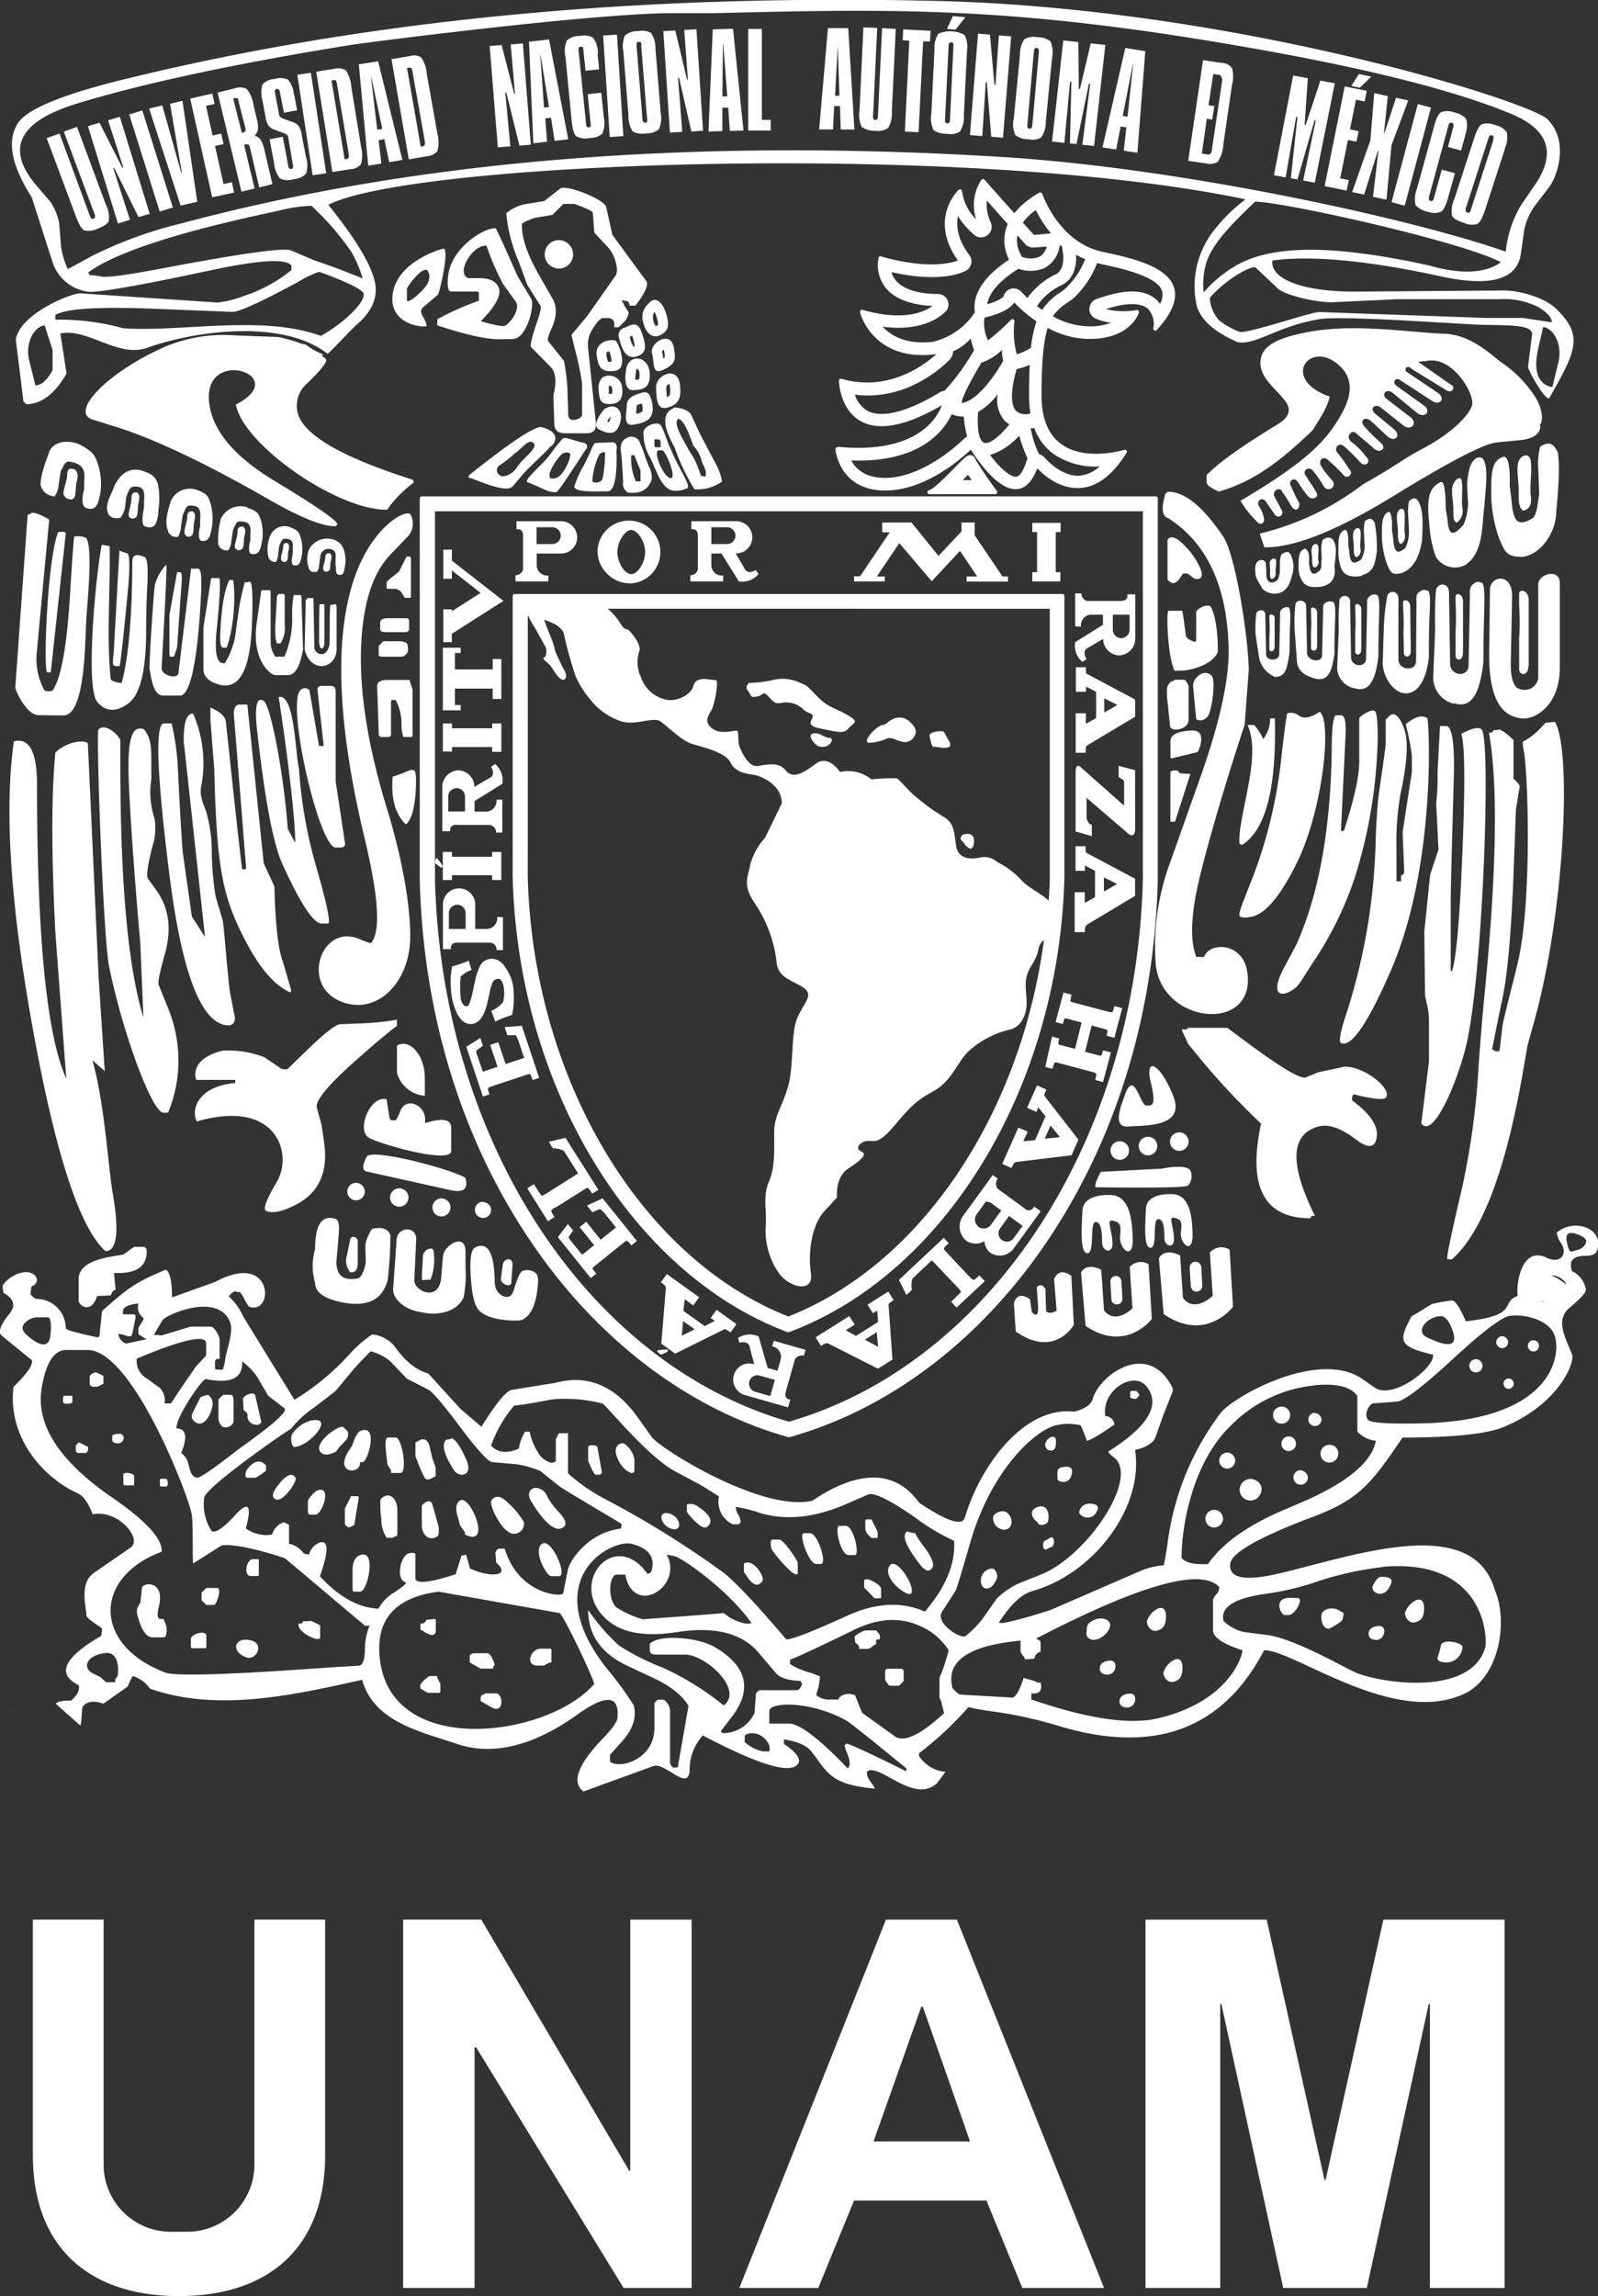
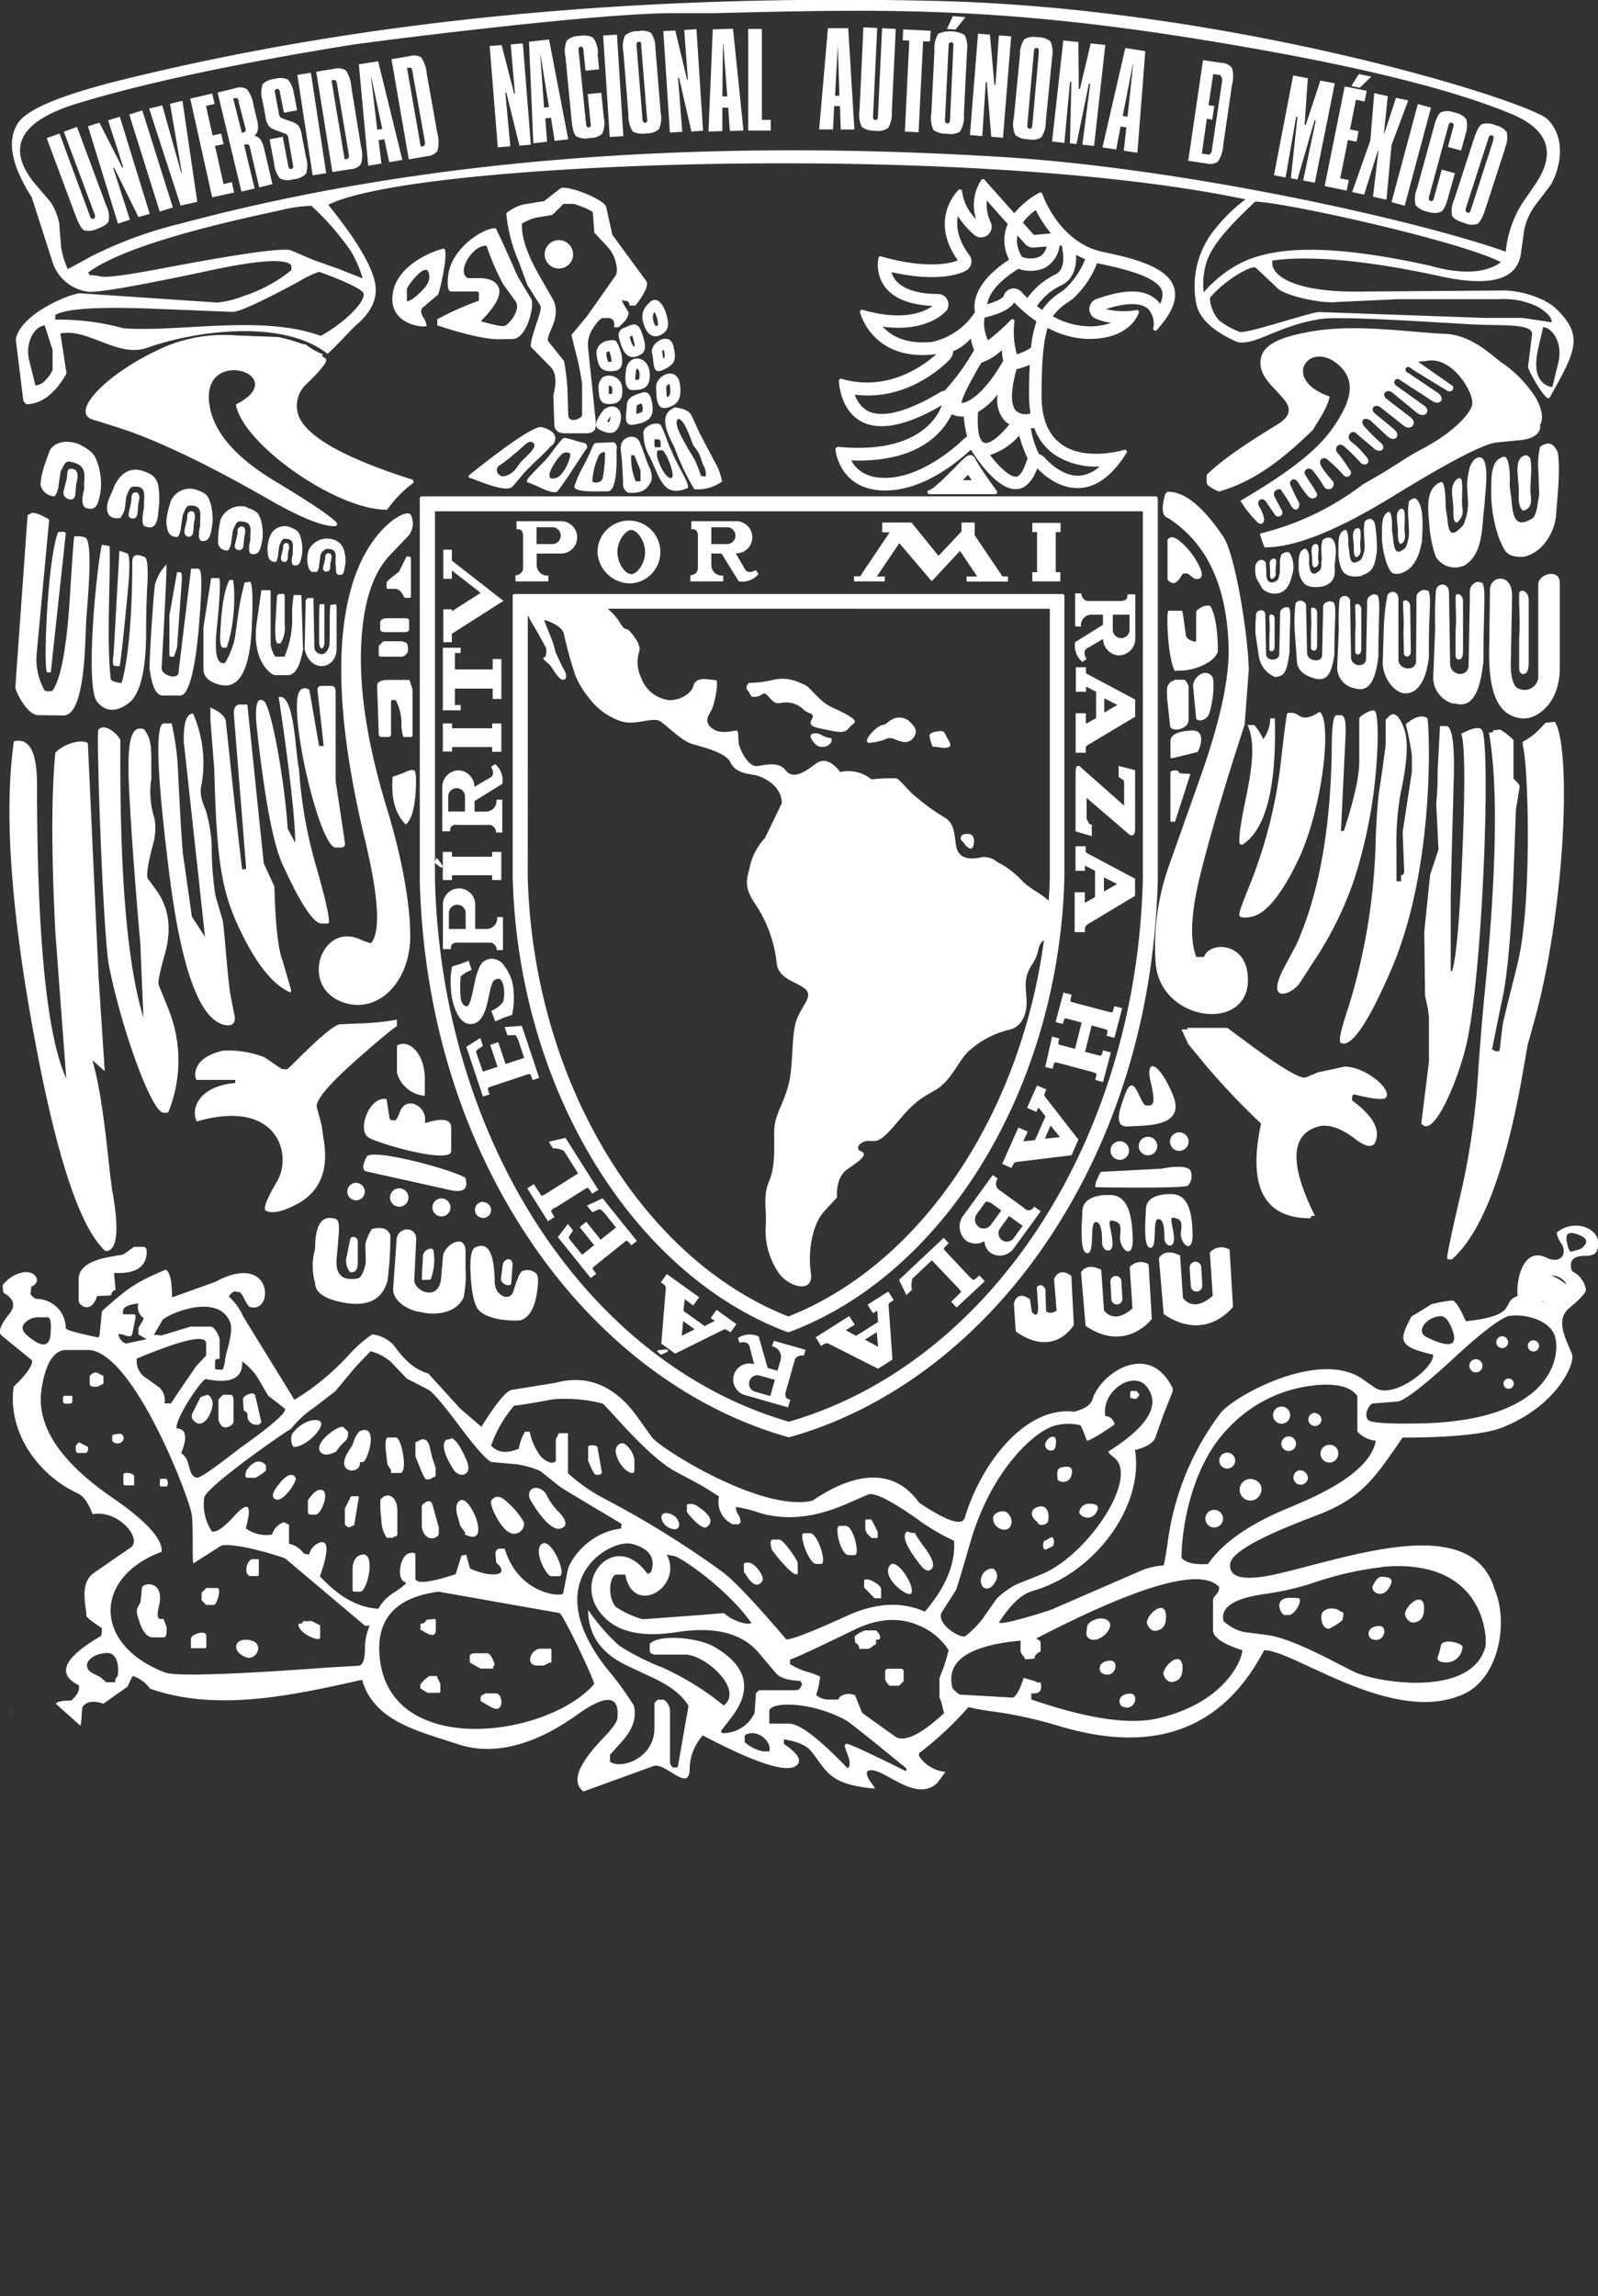
<svg xmlns="http://www.w3.org/2000/svg" viewBox="0 0 243.03 349.1">
  <rect x="0" y="0" width="243.03" height="349.1" fill="#333333" stroke="none" />
  <defs>
    <style>.cls-1{fill:#fff;fill-rule:evenodd;}</style>
  </defs>
  <g id="Capa_2" data-name="Capa 2">
    <g id="Capa_1-2" data-name="Capa 1">
-       <path class="cls-1" d="M174.21,347.87h11.37V304.69h.17l9.41,43.18h12.71l9.42-43.18h.17v43.18h11.37v-56H210.39l-8.78,39.53h-.18l-8.79-39.53H174.21v56ZM5,327.65C5,342,13.88,349.1,27.23,349.1S49.45,342,49.45,327.65V291.86H38.69v37.29a10.2,10.2,0,0,1-10.17,10.17H25.93a10.2,10.2,0,0,1-10.17-10.17V291.86H5v35.79Zm56.31,20.22H72.17V311.28h.24l22.43,36.59h10.35v-56H95.85v38.19H95.7L73.19,291.86H61.31v56Zm51.13,0h12l5.45-13.3h20.13l5.46,13.3h12.43l-22.38-56H134.74l-22.3,56Zm27.67-42.76h.24l7.18,20.48H132.85Z" />
      <path class="cls-1" d="M119.83,202.52a.28.28,0,0,0,.22,0c23.87-8.93,41.07-37.43,41.83-69.29,0-.27,0-.47,0-.61v-42a.31.31,0,0,0-.31-.31H78.29a.31.31,0,0,0-.32.31v42c0,.18,0,.36,0,.63.76,31.87,18,60.37,41.82,69.3Zm116.11-8.61a8.76,8.76,0,0,1,2.18,1.33l.08.07a1.38,1.38,0,0,0-.57-.77,2.62,2.62,0,0,0-1.57-.63Zm-1,4.11a2.25,2.25,0,0,1-.59-.33.85.85,0,0,0,.59.33Zm-55.59-25.86a1.41,1.41,0,1,0,1.41,1.41,1.41,1.41,0,0,0-1.41-1.41ZM176,174.25a1.41,1.41,0,1,0-1.41,1.41,1.41,1.41,0,0,0,1.41-1.41Zm-4.29.68a1.41,1.41,0,1,0-1.41,1.41,1.41,1.41,0,0,0,1.41-1.41Zm15.81,23.78L187,190a2.33,2.33,0,0,0-3,.44l.44,6.58c-3.07,2.71-4.53.3-4.53.3l-.44-6.44c-2.49-1.24-3.22.44-3.22.44l.73,8.48c6.44,4.39,10.53-1.1,10.53-1.1Zm-6.42-3.17-.17-2.77a.88.88,0,1,1,1.76-.1l.16,2.77a.88.88,0,0,1-.83.93.87.87,0,0,1-.92-.83Zm-5.93,5-.49-8.32a2.24,2.24,0,0,0-2.87.42l.42,6.29c-2.93,2.59-4.33.28-4.33.28l-.42-6.15c-2.38-1.19-3.07.42-3.07.42l.69,8.11c6.15,4.18,10.07-1.05,10.07-1.05ZM169.66,194a.84.84,0,0,1,.88.79l.16,2.65a.84.84,0,0,1-1.68.1l-.15-2.65a.85.85,0,0,1,.79-.89Zm-12.74,5.46s1.13,1.51.94-1.12l-.18-2.63s.65-.85,1.31.28l.1,3.38s.56.57,1.6-.09l-.38-4.79s.66-2,2.63-.48l.37,7.43s-2.91,5.17-8.83,1l-.28-4.23s.37-2.16,2.44-.66l.28,1.88ZM175,164.47c.9,3.84.23,3.61-.68,3.61s-1.81-5.42-3.16-1.81c-.78,2.09-2,5.2.45,5s8.81.22,6.78-4.75-4.29-5.88-3.39-2Zm5.65,15.81a2.14,2.14,0,0,0,.47-2.11c-.34-1.38-4.46-.48-4.46-.48l-9.25.48s-1.12,2-.77,2.34c0,0,13.33.22,14-.23Zm-8.37,8c.06,3.63-2.13,1.51-1.93-.35s-.06-2.05-1.09-2.33-.21,1.24-.07,3.23-1.58,1.44-1.58.13-.07-3.22-1-3.15-.07,4.73-1.23,4.73-.89-3.84-.76-6.45,4-2.4,4-2.4c2.88-.13,3.57,3,3.64,6.59Zm3.84-2.93c-.89.07-.06,4.37-1.14,4.37s-.82-3.54-.7-5.95,3.73-2.21,3.73-2.21c2.66-.13,3.3,2.72,3.36,6.07s-2,1.39-1.77-.32-.07-1.89-1-2.15-.18,1.14-.06,3-1.45,1.33-1.45.12-.07-3-.95-2.91Zm17.73-86.88V94c0-.65-.78-.72-.8-.34,0,.95.11,1.85,0,2.91l0,2.14c0,.45.79.43.77-.26Zm-.74-12.79c0,.39.07.85.05,1.25,0,.6-.05.93.25,1.1a.78.78,0,0,0,.59-.92c-.07-.54.15-1.34.07-1.89s-.95-.29-1,.46Zm7.2,12.68V93.15c0-.76-.92-1-.93-.53,0,1.1.12,2.18,0,3.39l0,2.5c0,.52.92.63.91-.18Zm6.72.42v-6.1c0-.9-.91-1.08-.92-.55,0,1.3.12,2.55,0,4l0,2.93c0,.62.92.67.9-.28Zm-7.58-15.21c0,.5.1.9.1,1.36,0,.72,0,1.15.35,1.36a.83.83,0,0,0,.6-1.08c-.12-.66.11-1.46,0-2.12s-1.08-.43-1,.48Zm6.31-2.23c0,.56.14,1.26.13,1.82,0,.84,0,1.32.37,1.56.46-.14.76-.58.65-1.31s.09-1.87,0-2.66-1.16-.5-1.12.59Zm6.68-2.71c0,.66.16,1.51.16,2.19,0,1,0,1.6.4,1.89.48-.17.78-.73.65-1.6s.08-2.32-.06-3.25-1.2-.51-1.15.77ZM214.56,99l-.09-6.79c0-1-1.09-1.2-1.09-.6,0,1.44.18,2.84.06,4.44l.07,3.27c0,.68,1.08.74,1.05-.32Zm7.94.33v-7.9c0-1.17-1.12-1.39-1.13-.71,0,1.68.15,3.31,0,5.17l0,3.81c0,.79,1.12.86,1.1-.37Zm-1.67-24.6c0,.8.2,1.78.2,2.61,0,1.22,0,2,.53,2.12a2.2,2.2,0,0,0,.85-2.22c-.18-1.08.09-2.88-.09-4-.07-1.28-1.57-.1-1.49,1.45Zm-36.57,28c-1.21-1.21-2.92.47-2.81,1.64l.47,4.91c0,.15.86.61,1.72-.31.63-.68,1.33-5.53.62-6.24ZM178,124.94h.7l2.34-7.26-1.64-.11-.15-.24c-.22-.33-1.25-.21-1.25.12v7.49Zm.18-21.35a1.54,1.54,0,0,0-.7,1.4v.94l.47,4.45c.11,1,2.81.59,2.81-.94v-5.15l-.17-.35c-.2-.4-.37-.59-.53-.59h-1.41l-.15.16-.32.08Zm.07,11.7c-.16,0-.24,0-.24-.24v-2.34c0-1,1.09-1.55,3.25-1.64,2.48-.1,1,3.23.85,3.28l-3.86.94Zm2.59-31.6c-1.52-1.76-2.56-2.35-3.12-1.8l-.16.16v6.08l.16.16c.59.59,1.17.46,1.74-.41l.45-.68h.7l.93.7c.31.23,2.16.5.64-2.23a11.87,11.87,0,0,0-1.34-2Zm12.87,19.14a4,4,0,0,1-2.25-3l-.51-3.36a21.3,21.3,0,0,1,.08-3c0-.8,1.42-1,1.4,0l.12,6c0,1.08,2,1.08,2,0l.13-5.66c0-.71-.1-1,.52-1.37a1,1,0,0,1,.83-.06c.39.61.09,2.25.09,6.75-.4,2.92-.72,3.83-2.38,3.78Zm-4,7.36c2.25,4.77-1.4,13.55-1.22,18a.46.46,0,0,0,.47.23q5.34-3.44,4.92-19.2h-.7a5.36,5.36,0,0,1-1.06,3.16,8.33,8.33,0,0,0-1.38-2.15l-1,0Zm11.27-21c-1.44.2-2.44,0-2.91-.83a3.64,3.64,0,0,1-.57-1.81c0-1.49-.09-2.8.94-3.12.23,0,.56.32.64,1.11a5.38,5.38,0,0,1,0,1c.09,1,.27,2.47,1.63,1.19.35-.33.17-1,.31-1.69l-.07-1.43a4.64,4.64,0,0,1,.22-1.54c.77-.54,1.33-.37,1.63.12.63,1,.26,2.6.17,3.94.13,1.23,0,2.65-2,3.06Zm-6.53,1a2.66,2.66,0,0,1-2.51-.74c-.3-.69-.95-1.38-1-2.17-.13-1.19,0-1.65.46-2a.71.71,0,0,1,1.12.36c0,.46.06,1,.07,1.09l0,.68c.05,1.19.78,1.4,1.59.88.32-.29.31-.67.47-1.26V85.51a3.26,3.26,0,0,1,.25-1.22c.71-.48,1.09-.45,1.33-.07a4.21,4.21,0,0,1,.38,2.87c-.32,1-.5,2.69-2.23,3.13Zm12.7-2.63c-1.54.27-2.62,0-3.11-1a6.6,6.6,0,0,1-.49-2.64c0-1.74-.06-2.95,1-3.36.25,0,.41.28.49,1.21a9,9,0,0,1,0,1l.15,1c.13,1.71.48,2.25,1.81,1.31a4.27,4.27,0,0,0,.54-2l-.09-1.92a5.72,5.72,0,0,1,.13-1.92c.82-.65,1.18-.31,1.5.25a22.17,22.17,0,0,1,.32,4.44c-.32,1.47-.26,3-2.3,3.53ZM199.47,103c-1.53-.53-2.25-1.41-2.25-2.74l-.34-4.76A26.72,26.72,0,0,1,197,92c0-.92,1.66-.93,1.64.21l.14,7.06c0,1.26,2.29,1.61,2.29.33l.15-6.58c0-.82-.11-1.2.61-1.5a1.13,1.13,0,0,1,1,.07c.47.77.11,2.64.11,7.88-.46,3.33-1.3,4.29-3.39,3.57Zm13.7-15.86c-1.6.38-1.7-.23-2.22-1.34a13.93,13.93,0,0,1-.78-3.88c0-2.1-.09-3.57,1-4.1.26,0,.43.33.52,1.45a11.26,11.26,0,0,1,0,1.25l.17,1.24c.16,2.07.54,2.71,1.9,1.52a5.9,5.9,0,0,0,.53-2.41l-.11-2.31a8.13,8.13,0,0,1,.1-2.33c.85-.81,1.23-.42,1.56.25.7,1.42.5,3.89.42,5.79-.32,1.79-1,4.15-3.15,4.87Zm-7.25,17.49a3.23,3.23,0,0,1-2.56-3.08l.25-5.86a37.29,37.29,0,0,1,.08-4.18.83.83,0,1,1,1.64.1l.14,8.31c0,1.48,2.29,1.69,2.29.18l.15-7.77c0-1-.11-1.4.61-1.81a.94.94,0,0,1,1,0c.46.86.11,3.1.11,9.27-.46,4-1.58,5.51-3.67,4.84Zm7.37.75c-1.79-.55-2.95-2.76-3-4.5l.16-5.31a32.19,32.19,0,0,1,.48-4.63c0-1.22,1.75-1.37,1.75.14v9.2c0,1.65,2.7,1.88,2.68.2l.06-8.64c0-1.08-.15-1.57.69-2,.3-.25.76-.12,1.12,0,.55,1,0,3.18.09,10-.49,4.42-2.25,5.91-4.07,5.52ZM178.64,102c-1.1-2.24-1.29-9.14-.93-9.14h2.1c.14.82.23,1.44.29,1.86l.25,1.86c.06.43.5.75,1.34,1,.15,0,.23-.11.23-.24V93.05c0-.19.28-.44.86-.75a1.9,1.9,0,0,1,1.25-.18c1.25,1.76,1.2,6.95,1.17,7-.86,2.17-4.63,2.82-5.15,2.82Zm42.46,5a4.11,4.11,0,0,1-3.13-4l.3-7.59a49.34,49.34,0,0,1,.1-5.41c0-1.42,2-1.62,2,.13l.17,10.76c0,1.92,2.81,2.19,2.81.24L223.54,91c0-1.25-.13-1.82.75-2.36.33-.29.8-.14,1.17,0,.57,1.13.14,4,.14,12-.57,5.13-1.94,7.13-4.5,6.26ZM223,85.82a3.42,3.42,0,0,1-4.64-1.18,18.07,18.07,0,0,1-1-5.2c-.42-3.65,0-5.36,1.73-6.14.34-.14.57.44.69,1.76.09,1,.07,2,.09,2.27l.24,1.43c.2,2.46.69,3.08,2.47,1a8.64,8.64,0,0,0,.69-3.18l-.15-2.77a12.14,12.14,0,0,1,.43-2.83c.67-1.63,1.57-1.63,2-1.2.92,1.42.32,4.79.21,7.15-.41,2.31,0,7-2.79,8.87Zm-2.37,61.8v-11q0-1.59.46-18.07.24-8.16-1.17-8.16H219l-.37,7a37.51,37.51,0,0,1-.21,4.77l.35,7L217.5,133l-.45,4.39c-.29,2.82-.44,4.28-.44,4.39l.12,9.6.25,1.17a11.84,11.84,0,0,1,.34,2.35v6.55l-1.17,9.37.15.16c1.84,1.85,5.41-6.67,6.69-12.07,2.57-10.84,3.75-46.14,2.38-47.94-.38-.51-1.43-.31-3.14.61q.81,2.23.2,17.53-.62,15.67-1.6,18.53Zm11.2-63c2.84-.61,4.58-3.78,4.81-6.13.21-2.94.69-6.92.28-9.7-.55-1.15-1.21-1.88-2.69-.87a11.22,11.22,0,0,0-.27,3.62l.13,3.64c-.29,1.55-.33,3-1,3.61-2.4,1.46-3,.34-3.23-2.94l-.27-2a17.77,17.77,0,0,0,0-2c-.13-1.77-.41-2.38-.86-2.41-2,.49-1.95,2.79-1.94,6.1A21.48,21.48,0,0,0,228,81.89c.86,1.9,1,2.88,3.81,2.76Zm0,24.6c1.7.06,5.39-2,5.39-7.73V88.64c0-2.3-3.28-1.39-3.28.23v14.29a2.12,2.12,0,0,1-3.39,1.29c-.82-1.09-.81-2.79-.77-4.26l.18-9.44c.1-3.89-3.55-3.2-3.36-.9l-.11,8.49c-.19,7.19,1.4,10.75,5.34,10.91Zm-41.5,30.16c-.94.19-1.54.17-1.79-.08s.29-1.65,1.4-4.43a72.11,72.11,0,0,0,4.83-18.76q.74-6.67,1-7.65a1.94,1.94,0,0,1,1.81.37c.73.5,1.76.3,3.11-.6,1.94,1.31.48,14.87-3.38,22.79q-3.75,7.68-6.93,8.36ZM213.08,134v-.94c.33,0,.49-.2.47-.7l-.23-5.85,1.4-9.14V114.8a42.69,42.69,0,0,0-.93-4.69c1.39-1.15,2.49-1.46,3.28-.92.26.16,1.46,22.19-5.51,38.29q-5.26,12.14-7.61,11.11-.62-.27,1-5.05a92.81,92.81,0,0,0,4.27-25.79c.12-3.41.3-5.86.52-7.36.68-4.62,1-7,1-7.28v-3.7l.16-.16.16-.15.15-.16c.81-.8,1.59-.18,2.34,1.88q1,2.73-.55,9.85a42.82,42.82,0,0,0-.62,8.41V134Zm-23.79-23.81c-4.5,13.62-6.54,22-6.64,22.39q-2.28,9-.71,12.92h1.17c.84-2.32,5.82-2.24,6.55,2.11,1.62,9.53-13,8.25-13.89-1a36.52,36.52,0,0,1,1.93-14.75l4.61-13q4.74-13.17,4.54-20.43-.36-14-9.2-19.66c-.94-.27-1.07-1.53-.4-3.76a.24.24,0,0,0,.24-.23c2.53-.14,5.39,2.13,8.55,6.81,1.78,2.62,3.75,14.62,3.88,20.24l-.63,8.36Zm14.62,16.15h.47c1.56-4.79,2.34-8.31,2.34-10.53v-6.56c0-.34,1.82-1.48,2.34-1.17.32.19.47,1.55.47,4.1A75.29,75.29,0,0,1,206,133.56a53.21,53.21,0,0,1-6.35,12.83l-1.93,3c-1.18,1.87-5.48,3.43-2.37-2.39l1.8-3.36q5.17-11.53,5.39-29.89c0-3.33.27-5,.7-5h.7c.57,0,.8,1,.7,3l-.7,14.52Zm16.2,65.11q-.29,0,2.26-10.89a114.26,114.26,0,0,0,2.47-18.08q.41-5.85.9-10.93,2.82-28.22.7-40.19c.37.09.61,0,.7-.35a2.72,2.72,0,0,0,.94-.11,8.94,8.94,0,0,1,2.1,1.63v5.86l.26.25c.48.48.7.78.68.92l-.58,3.6q0,.24-.27,7.35-.53,15.93-1.9,21.9-.24,1.05-1.46,7.19a.41.41,0,0,1,.31.08l.15.16h.47q.21,0,.24-.24l.41-3.51q.09-.78,1.64-6.87c.4-1.56.67-2.71.83-3.44,2-9.06,1.47-28.26.75-31.84a4.37,4.37,0,0,1-.12-1.17A9.39,9.39,0,0,0,234,111l1.07-1.12,1.41-.12c2.55,4.15,1.57,28.7-3.22,45.77l-.94,3.38-.6,3.46q-3.94,23-10.93,29.12ZM179.38,155.9v-.09l-.07-.07.07.16Zm1.31,2.78-1-2.16h.88v-.24h6.09l3.41,2.53q7.38,5.44,8.53,5l1.88-.78,2-.42,2-.44c3.15,0,7.22,3.4,6.32,4.68q-.45.65-4.92-.47c-.22.14-.3.46-.23.94q4.74,3.51,3.51,6.32-.6,1.38-3-.43-3.42-2.62-5.78-1.9-6.21,1.88-.39,13.57c-.38-.08-.61,0-.7.35q-10.6,0-7.5-14.4a109.71,109.71,0,0,1-8.58-9.05l-2.52-3.07Zm53.52-94.19c.3,1.72-1.62,2.3-3,2.43l-3.57.35q-2.91.27-15.73,8.15t-19.59,7.8a13.28,13.28,0,0,1-.7-2.1,41.84,41.84,0,0,0,15.65-7.47C213,70.41,213,70,216.38,68.21c5.29-2.82,7.41-5.71,7.53-6.76.22-1.87-3.15-7.42-7-6.56l-1.25.11,5.17,3.61c.5.27,0,1.39-1,.64L214.7,56.1c-.73-.81-1.42.18-.54.59l4.54,3.06c1.24,1,.17,1.94-.9,1.2L213,57.84c-.66-.61-1.38.22-.62.82l4.18,3c1.15.78.21,2-1,1.16l-3.9-3.2c-.74-.49-1.65.26-.82,1l3.76,2.89c1,.87,0,2-1.07,1.25l-3.68-2.91c-.83-.45-1.61.3-.68,1.07L212,65.26c1.17,1,.12,2.08-1,1.07l-2.57-2.39c-1.07-.71-1.69.16-.84,1a27.16,27.16,0,0,0,2.41,2.39c1.05,1-.29,1.74-1.23.69-.59-.5-1.47-1.26-2.37-2-.78-.95-1.85.37-.92,1.13a10.67,10.67,0,0,1,2.23,2.23c.94.82,0,1.68-.75,1a31.52,31.52,0,0,0-2.53-2.51c-.83-.76-1.66.32-1,1a22,22,0,0,1,1.74,2.43c.83.77-.3,1.6-.83.95a20,20,0,0,0-2.2-2.15c-.86-1-1.76-.14-1.2.78s1,1.39,1.61,2.11a.79.79,0,1,1-1.19,1,19.55,19.55,0,0,0-1.57-2.28c-.67-1-1.94-.18-1.11.74.33.64.78,1.1,1.49,2.39.57.72-.62,1.4-1.31.52a20,20,0,0,1-1.44-2c-.62-1.07-1.7-.12-1,.71a19.37,19.37,0,0,0,1.16,2.38c.16.78-.48,1.61-1.22.46a16.66,16.66,0,0,0-1.35-2.11c-.23-.92-1.7-.18-1.15.77l1.11,2.08a.62.62,0,0,1-1.07.62l-1.37-2c-.55-.84-1.6-.09-1,.79a4.89,4.89,0,0,1,.74,2c-.1.48-.58,1-1.27.08a14.82,14.82,0,0,1-2.34-3c9.35-5.51,12.1-8.47,13.82-10.77,2.4-3.39,4.28-7.05,1.15-9.84-4.41-4-9,2.13-1.41,4.76-.35,1.8-1.7,3.6-2.55,5.08-5,4.84-9.07,7.85-14.29,9.37-1.25-.54-1.87-1-1.87-1.41V72.22c2.34-2.37,6.55-5.08,10.07-7.26,1.05-.65,3.51-1.85,1.87-4s-4.35-3.84-3.64-6.67c.6-2.43,4.47-3.27,6.89-3.76,7.25-1.43,15.12,0,21.54.25,4.23.48,7,3.7,8.52,4.61a18.47,18.47,0,0,1,4.78,5.05c.69,1.16,1.28,2.86.78,4Zm-1,139.29a.85.85,0,1,0,.85.85.85.85,0,0,0-.85-.85Zm-3.77,5.81a.78.78,0,1,0,.78.78.8.8,0,0,0-.78-.78Zm3-108.32c0,1.57-1.39,1.49-1.4.47l0-4.85c.2-2.38-.05-4.44,0-6.58,0-.88,1.42-.59,1.45.89v10.07Zm-1.63-30.18c-.06-2,1.95-2.54,2-.84.21,1.54-.2,3.62,0,5.12s-.36,2.14-1.19,2.27c-.66-.53-.68-1.5-.64-3,0-1.1-.22-2.41-.2-3.51ZM85,36.51a2.16,2.16,0,1,0,2.16,2.16A2.17,2.17,0,0,0,85,36.51ZM91.85,52a1.79,1.79,0,0,0-1.1,2c.21,1.64.55,2.67,2.74,2.39s.61-4.1.2-4.51-1.84.07-1.84.07Zm7.93,6.9c.06,1.85.13,3.49,1.7,3.08s2.23-1.3,1.92-3.55c-.41-2.94-3.7-1.37-3.62.47Zm1.64,1.49h0c-.06-.44-.09-1.1-.1-1.54a.5.5,0,0,1,.17-.28.64.64,0,0,1,.32-.2,1.62,1.62,0,0,1,.06.27c.18,1.3,0,1.59-.45,1.75Zm-2.26-6.68c-.41-1.51,2.73-3.55,3.28-1,.4,1.89.34,2.6-1.51,3.49s-1.36-1-1.77-2.53Zm1.92.62a3.2,3.2,0,0,0-.13-1.15.88.88,0,0,0-.27.28,8.71,8.71,0,0,1,.18,1.06c.17-.12.22-.18.22-.19Zm-2.4-8.21a2.66,2.66,0,0,0-.82,3c.55,2.12,1.84,2.26,2.66,1.78s1.44-1,.83-3.08S99.57,45,98.68,46.12Zm.85,1.29Zm.52,2h0a2,2,0,0,1-.3.19h0a1.93,1.93,0,0,1-.38-.83c-.21-.83.05-1.2.18-1.33a3.56,3.56,0,0,1,.33.84,3.21,3.21,0,0,1,.19,1.12ZM96.77,60s-1.44.41-1.44,1.57-.68,3.28,1,3,3.28-.69,2.87-3.15-1.3-1.77-2.46-1.43Zm.9,2.57h0a1.87,1.87,0,0,1-.9.36c0-.13,0-.25,0-.35,0-.3.06-.61.07-.92a1,1,0,0,1,.34-.18l.43-.14.07.35a1.41,1.41,0,0,1,0,.88Zm-2.48-6.26c.35-2.67,3.53-2.28,3.63.54.07,2.12-1,2.46-2.6,2.46s-1-3-1-3Zm2,1.36a2,2,0,0,0,.07-.77,1,1,0,0,0-.27-.79.19.19,0,0,0-.11-.06.7.7,0,0,0-.17.45s0,.08,0,.11a4.61,4.61,0,0,0-.08,1.15,1.94,1.94,0,0,0,.57-.09Zm-2.14-7.86c.89-.41,1.91-1.09,2.53.72s1,3.11-.76,3.66-2.32-1.44-2.66-2.8a1.17,1.17,0,0,1,.89-1.58Zm1.3,2.91.19-.07A7.44,7.44,0,0,0,96.13,51v0L96,51.1l-.23.11a4,4,0,0,0,.61,1.52Zm-4.58,9.6c1.71-1.3,3.14,0,2.53,2s-1.78,1.64-3.15,1,.62-2.94.62-2.94Zm1,1.52a1.31,1.31,0,0,0,.08-.42l-.08,0a6.41,6.41,0,0,0-.44.67l.29.1a2.69,2.69,0,0,0,.15-.39Zm-1.11-6.48a2,2,0,0,1,2.93,1.34c.2,1.43,0,2.66-1.78,2.73s-1.64-1.09-1.78-2.25a2.18,2.18,0,0,1,.63-1.82Zm1.42,2.48a2.69,2.69,0,0,0,0-.92s0-.13-.17-.21a.54.54,0,0,0-.27-.08.68.68,0,0,0-.05.37c0,.15,0,.31,0,.45s0,.3,0,.44h.09a1.17,1.17,0,0,0,.33,0Zm-.63-4.93h0a3.38,3.38,0,0,1-.23-1c0-.31,0-.38.09-.4l.35-.1a5.08,5.08,0,0,1,.36,1.58,1.7,1.7,0,0,1-.57,0ZM64.88,49.52a3.06,3.06,0,0,0-.53-1.3c-.4-.7-.41-1.2,0-1.5l2.25-1.91c.22-.18,1.73-6.67.91-7-.18-.07-6.84,1.81-7.73,6.58-1,5.15,5.09,5.53,5.15,5.12Zm-3-3.72V43.92c0-.3,2.7-4,3.27-2.57.36.86.07,1.78-.89,2.76-1.09,1.13-1.89,1.7-2.38,1.69Zm37.71,21H100a.42.42,0,0,1,.47.47V68h-.7a.21.21,0,0,1-.24-.23v-.94Zm.64,1.66h.47c.51,0,2.16,4,1.41,4.21-1,.36-3-4.21-1.88-4.21Zm4.34-.37c.24.47.9,1.39,1.19,2.06a20.53,20.53,0,0,1,.85,2.2l.7.12a2.34,2.34,0,0,0-.28-1.61,4.81,4.81,0,0,1-.33-.81,5.06,5.06,0,0,0-1.26-2.29c-.64-1.83-1.51-4.11-2.32-4.06-.81.69.88,3.29,1.45,4.39ZM96,69.21h.47l.94,2.34v1.64H96.7a8.76,8.76,0,0,1-.7-4Zm-4.91,0c.13-.3.93-.72.93-.26a22.19,22.19,0,0,1-.33,3.64c-.17,1-1.6.87-1.6.55a10.61,10.61,0,0,1,1-3.93Zm-5.69-.12c.42-.44,1.41-.4,1.33.12-.17,1.23-1.25,3.22-2.17,3.47s-1.12-.06-.93-.86a8.29,8.29,0,0,1,1.77-2.73Zm-4.57-1.9c1.49.51-1.14,2.43-1.71,3.19l-.69.93c-.59.81-1.94,1.41-2.42.93a.86.86,0,0,1,0-1.51A19.6,19.6,0,0,0,78.23,69c1.24-.91,1.81-1.88,2.6-1.83ZM85.7,31h1.64l1,.37c1.2.46,1.8.8,1.82,1l.23,3,2,2.15a5.13,5.13,0,0,1,1.31,2.63,2.78,2.78,0,0,1,0,1.64l-2.22,3.16-2.23,3.16-2.34,2.81.62,2.55a38.66,38.66,0,0,1,1,4.94v4.68c0,.56-2.06,1.39-2.11,0l-.13-4.12a33,33,0,0,0-.51-4.08l-2.4-3c-.17-.22,0-.84.47-1.88q1.26-2.75.18-4.6L82.08,42c-1.9-3.29-2.8-5.94-2.7-8a7.78,7.78,0,0,1,2.14-.91L84,32.68,85.7,31ZM71.14,42.29H72.9c1.54,0,2.52.46,2.93,1.4q.72,1.66-2.7,5.15c2.08.6,3.29.84,3.63.7.74-.28,2.52-2.53,1.64-3.74l-1.87-2.58A37.21,37.21,0,0,1,74,37.37c-2.06-.25-4.72,4.1-2.81,4.92ZM83.59,68c.18-.19.41-.21.7-.7.49-1.08-.13-1.86-1.87-2.35Q81,64.57,71.65,72c-.64.45-.4.74,0,.7,3.53,1.43,5.65,2,6.33,1.24l1.75-2.06c1.4-1.5,3.21-3.06,3.86-3.86Zm5.62.23a.61.61,0,0,0-.45-.91c-1.81-.37-3-1.1-3.3-.49a16,16,0,0,0-1.32,1.62,14,14,0,0,1-2,2.33c-1.14,1.23-2.48,2.36-1.84,2.58,1.89.66,3.24,1.65,4.32,1.45.24,0,2.13-2.87,4.54-6.58Zm.53.61c-.28.46-.5,1.08-1,2A16.68,16.68,0,0,0,87.33,74c.2.91,3.4.7,5.13.7.94,0,1.44-2.22,1.29-6.28.18-.48-.06-1.2-.56-1.18l-2.58.11c-.37.05-.56.75-.87,1.45ZM94.36,68l.21,1.82.2,3.45a1.52,1.52,0,0,0,.74,1.63c1.89.18,2.78-.41,3.34-1.39.42-.72.33-1.23,0-2.31-.33-.32-1.27-3.56-1.41-3.54-.49-2.16-3.14-1.21-3,.34Zm4.45,1.47A7.09,7.09,0,0,1,97.87,66c-.28-.85,1.29-1.85,2.34-1.55.53,0,1.25,2.85,1.91,4.07,1,2.59,3.2,5.54,2.3,5.76-2.53.94-3.36-.16-4.28-1.87l-1.33-3ZM102.56,68l-.47-.94q-2-4,.35-5h-.07l.26-.12c1.38.16,2.23.56,2.53,1.22l1.3,2.81,2.23,4.24a8.76,8.76,0,0,1,1.12,3,6.24,6.24,0,0,1-4.21,1.17,34.29,34.29,0,0,1-3-6.32Zm-8-22.35a9.67,9.67,0,0,0,.68,1.26c.13.2.26.41.37.62a2.52,2.52,0,0,1-.86,1.57l-.66.65h-.7c.13-.94-.18-1.4-.94-1.4h-.7c-.41,0-1,.62-1.75,1.87A4.38,4.38,0,0,0,89.45,53l1.17,11.24c.12,1.09-.35,1.64-1.41,1.64H85.94c-1.07,0-1.61-.47-1.64-1.4l-.14-4.37q.78-3.09-.42-4.32l-2.95-3c-.22-.22.1-1.56.94-4,.45-1.31.61-2.08.46-2.31l-2-3.17-1.31-3.57A23.42,23.42,0,0,1,77,32.41a7,7,0,0,1,2.63-1.33l3.14-.51,2.42-1.9c.88-.69,6.77,1.65,7,2.81l.94,4.22,2.58,3.52,2.57,3.5c.4.55-.14,1.8-1.64,3.74h-.94a.54.54,0,0,0-.47-.7l-.7-.12ZM75.88,51.58q-3,0-9.37-2.11v-.94a45.46,45.46,0,0,1,6.32-2.81V44.55c0-.15-.15-.23-.47-.23H68.62c-.47,0-.63-.78-.47-2.34.43-4.3,5.56-7.46,7.26-7.26.77,1.59,1.32,2.79,1.67,3.58L78.72,42l2.07,3.45c.57.94-.68,6.09-2.81,6.09ZM127.39,68a.31.31,0,0,0-.24.08.29.29,0,0,0-.09.25c0,.06.54,6.25,7.59,6.25,6.15,0,11.73-5,13-6.22.85,1.37,4.17,6.36,7.11,6,1.26-.14,2.25-1.21,3-3.17.91,1,3.42,3.23,6.57,3,2.57-.17,4.92-2,7-5.34a.32.32,0,0,0,0-.35.31.31,0,0,0-.34-.1c-.06,0-5.92,1.81-9.59-.88-2-1.44-3-3.94-3-7.42,0-5.29.33-8.33.93-10.26a13.5,13.5,0,0,0,6,1.69c6.57.14,7.82-3.84,7.87-4a.31.31,0,0,0-.06-.29.3.3,0,0,0-.28-.1A11.3,11.3,0,0,1,168.2,47c3-1,5.22-1,6.35-.09a3.36,3.36,0,0,1,.85,3,.3.3,0,0,0,.16.33.29.29,0,0,0,.37-.07c2.34-2.58,3.19-4.7,2.6-6.51-1-3.08-6.09-4.38-10.77-5.35-6.73-1.4-9.21-8.75-9.24-8.82a.27.27,0,0,0-.18-.19.3.3,0,0,0-.26,0,12.69,12.69,0,0,0-3.82,3.12l-4.54-5.09a.25.25,0,0,0-.23-.1.28.28,0,0,0-.23.11,6.88,6.88,0,0,0-.8,6,7.33,7.33,0,0,1-2.15-4.26.3.3,0,0,0-.19-.27.33.33,0,0,0-.33.06s-4.65,4.35-.11,10.73c-1,.39-4.6,1.4-11.68-.61a.33.33,0,0,0-.24,0,.32.32,0,0,0-.14.2,5.61,5.61,0,0,0,1,4.48c1.35,1.73,3.78,2.68,7.21,2.85-1.16.85-4.33,2.41-10.64.59a.3.3,0,0,0-.3.08.31.31,0,0,0-.09.29c0,.08,1.93,7.64,11.62,6.36-1.86,1.68-7.36,5.81-14.44,3.76a.3.3,0,0,0-.27.05.3.3,0,0,0-.12.25c0,.18.14,4.39,3.36,6.16,2.78,1.52,6.92.69,12.3-2.45-.74,2-3.88,7.49-15.91,6.32Zm20.33,1.21a1,1,0,0,1,.65.67,54,54,0,0,0,3.25,4.77.31.31,0,0,1,0,.32.3.3,0,0,1-.28.17h-10a.3.3,0,0,1-.3-.29.29.29,0,0,1,.26-.32c.65-.1,3.09-2.6,4.13-3.66l.57-.58c.73-.73,1.21-1.18,1.68-1.08ZM146.42,73h0c.3-.29.6-.6.6-.6l.21-.21.54.81ZM143.9,47.29h0a1.6,1.6,0,0,0-1.22-2.59c-3.18,0-5.42-.78-6.49-2.12a3.48,3.48,0,0,1-.62-1.21c7.64,1.73,11,0,11.38-.25a1.59,1.59,0,0,0,.47-2.33c-1.88-2.51-2-4.53-1.74-5.93a13.23,13.23,0,0,0,2.52,2.88,1.59,1.59,0,0,0,2,0,1.61,1.61,0,0,0,.48-1.92,6.34,6.34,0,0,1-.6-3.33l3.18,3.58a5.79,5.79,0,0,0-.34,1,6.37,6.37,0,0,0,.55,4.41c-5.28,3.44-5.46,6.62-5.2,8a10.51,10.51,0,0,1-6.51,4.51c-3.93.4-6.21-.9-7.52-2.32,6.88.92,9.56-2.29,9.68-2.44Zm13.62-15.37h0a18.12,18.12,0,0,0,2.31,3.56l-2.6.24-1.67-1.88a8.54,8.54,0,0,1,2-1.92Zm18.9,14.27h0a3.89,3.89,0,0,0-.64-.7c-1.84-1.57-4.8-1.55-9.08,0a1.6,1.6,0,0,0-.15,2.92,8.43,8.43,0,0,0,2.44.66,9.08,9.08,0,0,1-3.59.54,11.62,11.62,0,0,1-5.28-1.52A7.7,7.7,0,0,1,162.36,46c.28-.19.57-.39.86-.62A14.61,14.61,0,0,0,166.86,40l.51.13c2.58.54,8.61,1.79,9.35,4.08a2.73,2.73,0,0,1-.3,2Zm-9.2,24.74h0a5.17,5.17,0,0,1-3,1.39c-2.87.2-5.3-2.69-5.33-2.72a1.67,1.67,0,0,0-.86-.54,14,14,0,0,1-1.26-3.93l.52-.06a8.52,8.52,0,0,0,3,4,11.21,11.21,0,0,0,7,1.84ZM154.71,35.75h0l1.21,1.37a1.63,1.63,0,0,0,1.18.52l2.09-.15a2.49,2.49,0,0,1-1,1.49,3.45,3.45,0,0,1-2.8.05,1.77,1.77,0,0,0-.15-.31,4.41,4.41,0,0,1-.49-3Zm7.36,8.11h0c-.27.21-.55.41-.81.6a9.63,9.63,0,0,0-2.77,2.66l-.79-.58a9.2,9.2,0,0,1,3.73-3.17c2.06-1,2.3-3.24,2.22-4.64a11.9,11.9,0,0,0,1.39.67,12.38,12.38,0,0,1-3,4.46ZM149.66,67.31h0c-.45-.17-1.14-1-.92-4.66a10.48,10.48,0,0,0,3-2.71A4.76,4.76,0,0,0,152.82,64a3.78,3.78,0,0,0,.69.52c-1.17,1.46-2.91,3.13-3.85,2.79Zm-.28-12.21h0a8.45,8.45,0,0,0,3-1.89,7.35,7.35,0,0,0,.19,1.66c-2.62,4.54-5,6.29-6.29,6.4-.12-.6,1.35-3.42,3-6.17Zm7.33,7.75h0a2.21,2.21,0,0,1-2.19-.39c-1.1-1.18-.5-4.31.09-6.33a12.52,12.52,0,0,0,2-.66c-.07,1.35-.11,2.89-.11,4.66a16.56,16.56,0,0,0,.22,2.72Zm-1.88-22h0a5.49,5.49,0,0,0,4-.09,4.48,4.48,0,0,0,2.32-3.42l.32,0,.11.48,0,.14s.66,2.87-1,3.73a11.28,11.28,0,0,0-4.33,3.62c-.55-.52-.87-.89-.88-.9a1.59,1.59,0,0,0-2.75.65c-.08.11-.58.66-2.49,1.2.19-1.15,1.1-3.09,4.59-5.29l.11-.09ZM155,66.24h0a25.14,25.14,0,0,0,1.29,3.5,1.73,1.73,0,0,0-.18.39c-.45,1.41-1,2.29-1.54,2.35-.92.1-2.58-1.42-4-3.3A10,10,0,0,0,155,66.24Zm-.35-12.35h0a12.68,12.68,0,0,1-.37-5,.3.3,0,0,0-.16-.33.32.32,0,0,0-.36.06,32.86,32.86,0,0,1-3.5,3.13,6.16,6.16,0,0,1-.57-3.27,2,2,0,0,1,.1-.21c3-.7,4.09-1.66,4.46-2.28a20.44,20.44,0,0,0,3.38,2.87,19.35,19.35,0,0,0-.84,4,7.57,7.57,0,0,1-2.14,1Zm-10.1.6h0a1.56,1.56,0,0,0,.4-1.08,7.61,7.61,0,0,0,2.68-1.93,12.49,12.49,0,0,0,.51,1.75,33.67,33.67,0,0,1-4.49,6.19,1.52,1.52,0,0,0-.68.22c-5,3-8.84,4-11.07,2.81A4.54,4.54,0,0,1,130,60c8.55,1.1,14.34-5.22,14.59-5.5Zm.22,8.5h0a3.88,3.88,0,0,0,1.8.34,19.22,19.22,0,0,0,.52,3.07,1.36,1.36,0,0,0-.5.33c-.06.06-5.9,5.93-12,5.93-3,0-4.43-1.35-5.12-2.65,10.35.35,14-4.38,15.26-7Zm51.9-51.52-2.92,15.17,1.77.34,1.6-9.2.2,0-1,9.32,1,.2,2.6-9,.19,0-1.92,9.14,1.77.34L203,12.67l-2.19-.42L198.58,19l-.17,0,.49-7.11-2.21-.41ZM144,4.4l1.31.1,1.52-1.89-1.92-.16-.91,2Zm-52.27,1,1,15.43,2.07-.13L93.83,5.27l-2.1.13Zm22.06-1V19.85h3.42V18.23h-1.34V4.4Zm23.57.1-.07,1.62,1,.06L137.62,20l2.08.11.69-13.81,1.05,0,.09-1.62-4.17-.21ZM45.22,11.38l2.33,15.27,2.06-.31L47.28,11.07l-2.06.31Zm80.7-7.14-1.34,15.44,2.11,0,.17-3.55h.89l.11,3.56,2.08,0L129,4.28l-3.06,0Zm1.48,2.32h0l.26,8H127l.43-7.95Zm-19-2.09L107.75,20l2.11-.07,0-3.56.89,0,.25,3.54,2.07-.06L111.48,4.37l-3.06.1ZM110,6.72h0l.61,7.94-.75,0,.09-8ZM147.05,7.8a4,4,0,0,0-.35-2.48,4.55,4.55,0,0,0-4-.19,4.06,4.06,0,0,0-.58,2.44l-.48,9.68a4.16,4.16,0,0,0,.34,2.53,3.22,3.22,0,0,0,2,.55A2.77,2.77,0,0,0,146,20a4.18,4.18,0,0,0,.59-2.48l.47-9.69ZM145,7l-.52,11.22a.69.69,0,0,1-.13.43.26.26,0,0,1-.26.1.33.33,0,0,1-.3-.13.78.78,0,0,1-.07-.44l.55-11.21c0-.2,0-.35.12-.42a.34.34,0,0,1,.3-.12.35.35,0,0,1,.26.14A.77.77,0,0,1,145,7ZM131.31,4.16l-.59,12.63a4.23,4.23,0,0,0,.34,2.51,3.14,3.14,0,0,0,2,.57,2.76,2.76,0,0,0,2-.4,4.1,4.1,0,0,0,.57-2.45l.6-12.62-2.08-.11-.63,13.4a.72.72,0,0,1-.11.43.38.38,0,0,1-.28.12.35.35,0,0,1-.29-.14.81.81,0,0,1-.06-.45l.63-13.4-2.09-.09ZM99.69,7.46l.79,9.67a4.09,4.09,0,0,1-.28,2.52,2.73,2.73,0,0,1-1.87.62A3.2,3.2,0,0,1,96.24,20a4.19,4.19,0,0,1-.66-2.46l-.77-9.66a4.05,4.05,0,0,1,.25-2.5,2.94,2.94,0,0,1,2-.64A2.8,2.8,0,0,1,99,5a4,4,0,0,1,.67,2.42Zm-2.13-.59a.92.92,0,0,0-.12-.42.29.29,0,0,0-.27-.09c-.15,0-.26,0-.29.13a.72.72,0,0,0-.07.44l.9,11.19a.72.72,0,0,0,.14.43.36.36,0,0,0,.31.11.42.42,0,0,0,.25-.16.85.85,0,0,0,0-.43l-.9-11.2ZM90.88,8.16l.24,2.38-2.07.21L88.73,7.6a.73.73,0,0,0-.13-.41.33.33,0,0,0-.27-.1.32.32,0,0,0-.29.17c-.07.08-.07.22-.05.42l1.14,11.16a.66.66,0,0,0,.13.43.31.31,0,0,0,.31.09.27.27,0,0,0,.25-.15.76.76,0,0,0,0-.45l-.44-4.45,2.06-.21.38,3.68a4.12,4.12,0,0,1-.22,2.54,2.66,2.66,0,0,1-1.86.65,3,3,0,0,1-2.09-.24c-.35-.28-.58-1.09-.72-2.45L86,8.66a4.08,4.08,0,0,1,.21-2.51,2.84,2.84,0,0,1,2-.68,2.76,2.76,0,0,1,2,.27,4,4,0,0,1,.72,2.42Zm10-3.43,1,15.43,1.88-.12-.64-8.19h.16L105.15,20l1.77-.13-1-15.43-1.86.12.56,7.55-.13,0L102.7,4.64l-1.81.09ZM80.45,6.3l.66,15.49,2.09-.24L82.93,18l.87-.1.55,3.52,2.07-.24L83.5,6l-3,.34Zm1.77,2.12h0l1.27,7.86-.75.08-.57-8Zm66.52-3.29-1.23,15.4,1.88.16.53-8.19h.16l.67,8.29,1.79.15,1.24-15.41-1.87-.15-.51,7.53h-.16l-.69-7.65-1.81-.14ZM74.47,7l1.82-.15,1.91,7.42h.12l-.65-7.51,1.85-.16L80.73,22,79,22.14l-2-8.08h-.15l.76,8.19-1.9.15L74.47,7ZM19.66,17.41l4.63,14.76,2-.62L21.64,16.79l-2,.62ZM28.93,15,32.27,30l3.34-.73-.35-1.58L34,28l-1.3-5.81L34,21.91l-.36-1.6-1.31.29-1-4.5,1.31-.29-.36-1.59L28.93,15ZM54.57,9.74,56,25.19,58,24.87l-.42-3.55.87-.17.74,3.51,2-.34-3.68-15-3,.47Zm1.87,2.06.05,0,1.65,7.8-.77.13-.93-7.89Zm-11.7,2.6.45,2.37-2,.37L42.56,14a.71.71,0,0,0-.16-.4.46.46,0,0,0-.33-.08.31.31,0,0,0-.24.18.74.74,0,0,0,0,.43l.59,3.15a1,1,0,0,0,.19.51,1.63,1.63,0,0,0,.51.27l1.4.5a2.08,2.08,0,0,1,.91.61,3.08,3.08,0,0,1,.44,1.25l.66,3.45a4.13,4.13,0,0,1,0,2.56,3.07,3.07,0,0,1-1.94.83,2.75,2.75,0,0,1-2-.12,4.16,4.16,0,0,1-.91-2.36L41,21.18l2-.39.83,4.39a.86.86,0,0,0,.15.43.37.37,0,0,0,.31.08.31.31,0,0,0,.26-.19.62.62,0,0,0,0-.43L43.85,21a1,1,0,0,0-.19-.5,1.6,1.6,0,0,0-.54-.27l-1.41-.53a1.79,1.79,0,0,1-.85-.58,2.72,2.72,0,0,1-.46-1.25l-.47-2.54a4.24,4.24,0,0,1,0-2.52A2.93,2.93,0,0,1,41.79,12a2.85,2.85,0,0,1,2,.1,3.94,3.94,0,0,1,.91,2.34Zm3.35-3.5,2.76-.44a2.26,2.26,0,0,1,1.76.25,5.21,5.21,0,0,1,.82,2.51l1.48,9.1a5,5,0,0,1,0,2.62,2.13,2.13,0,0,1-1.58.78l-2.78.44L48.09,10.9Zm2.32,1.3,2,12,.16,0c.25,0,.38-.09.44-.2a1,1,0,0,0,0-.65v-.11L51.27,12.88a1.44,1.44,0,0,0-.22-.67.65.65,0,0,0-.48,0l-.16,0ZM22.68,16.5l2-.47L27.57,26.3h.09l-1.8-10.52,1.89-.45L30,30.68l-2.53.58L22.68,16.5ZM59.54,9l2.79-.47a2,2,0,0,1,1.73.21,5.07,5.07,0,0,1,.85,2.51l1.61,9.06a5.1,5.1,0,0,1,0,2.67,2.21,2.21,0,0,1-1.57.77l-2.78.48L59.54,9Zm2.35,1.27,2.09,12,.16,0a.63.63,0,0,0,.44-.21c.07-.11.07-.32,0-.67v-.08L62.75,11a1.52,1.52,0,0,0-.22-.68,1.1,1.1,0,0,0-.49,0l-.15,0ZM33.05,14.08l2.72-.66a2.1,2.1,0,0,1,1.78.14,5,5,0,0,1,1,2.42l.54,2.26a4,4,0,0,1,.13,1.47,1.71,1.71,0,0,1-.52.93,1.56,1.56,0,0,1,.87.52,4,4,0,0,1,.58,1.36L41.43,28l-2,.5L38,22.38a.52.52,0,0,0-.27-.41.82.82,0,0,0-.43,0l-.17.07,1.59,6.62-2,.48-3.61-15Zm2.42.87.13,0c.24-.05.39-.07.49,0s.21.27.23.64l1,3.87a.56.56,0,0,1,0,.46.63.63,0,0,1-.38.25l-.08,0h-.09L35.47,15ZM7.1,21l4.42,11.84q.71,1.9,1.29,2.19a3.12,3.12,0,0,0,2.09-.29c.93-.34,1.46-.71,1.63-1.12a4,4,0,0,0-.42-2.48l-4.4-11.85-2,.73,4.68,12.56a.87.87,0,0,1,.06.45.35.35,0,0,1-.22.21.3.3,0,0,1-.31,0,.88.88,0,0,1-.24-.38L9.06,20.31,7.1,21Zm6.29-1.81,1.74-.53,3.47,6.83.15-.05L16.44,18.3l1.78-.55,4.55,14.77L21.06,33l-3.69-7.47-.14.05,2.53,7.83L17.94,34,13.39,19.23ZM160,8.8a4.34,4.34,0,0,0-.24-2.51,2.93,2.93,0,0,0-1.93-.62,2.86,2.86,0,0,0-2.05.3,4.06,4.06,0,0,0-.66,2.39L154.18,18a4,4,0,0,0,.24,2.54,3.15,3.15,0,0,0,2,.63,2.58,2.58,0,0,0,1.93-.28,4.06,4.06,0,0,0,.7-2.44L160,8.8Zm-2-.94-1,11.2a.85.85,0,0,1-.14.41.27.27,0,0,1-.26.1.33.33,0,0,1-.29-.14c-.08-.09-.07-.25-.07-.45l1-11.18a.69.69,0,0,1,.14-.42c0-.08.17-.09.31-.09a.3.3,0,0,1,.24.13.82.82,0,0,1,.05.44Zm13.14-.56-3.47,15.11,2.08.32.68-3.5.87.14-.39,3.54,2.07.31,1.2-15.44-3-.48Zm1.14,2.51h.05l-.85,7.93-.73-.12,1.53-7.81Zm10.68-.66-2.25,15.3,2.75.4a2.13,2.13,0,0,0,1.75-.26,4.89,4.89,0,0,0,.82-2.5l1.33-9.16a4.68,4.68,0,0,0,0-2.6,2.05,2.05,0,0,0-1.6-.77l-2.76-.41Zm1.61,2.11,1,.17c.21,0,0,.07.1.16a.93.93,0,0,1,.2.73l-1.55,10.35v.13c-.05.37-.18.54-.3.6s0,.13-.24.11l-1-.16.76-5.3.81.14.33-2.07L183.8,16l.71-4.72ZM161.75,6.15,164,6.4l.07,7.12.17,0,1.64-6.92,2.22.23-1.71,15.36L164.61,22l1.19-9.25h-.2l-1.88,9.15-1-.11.22-9.36-.2,0-.87,9.3L160,21.51l1.71-15.36Zm43.77,6.92,1.28.27,1.75-1.69-1.89-.39-1.14,1.81Zm10.11,2.75-4,14.91,2,.55,4-14.92-2-.54ZM204.5,13.14l3.36.67-.33,1.62-1.31-.27-.91,4.51,1.31.28-.32,1.59L205,21.28l-1.18,5.84,1.31.26-.33,1.6-3.34-.69,3.05-15.15Zm18.34,7.45-.63,2.3-2-.55.82-3.05a.66.66,0,0,0,0-.43.35.35,0,0,0-.53-.15.65.65,0,0,0-.22.39l-2.95,10.81a.72.72,0,0,0,0,.45.38.38,0,0,0,.26.21.4.4,0,0,0,.29-.05,1,1,0,0,0,.2-.41l1.19-4.32,2,.55-1,3.57c-.35,1.3-.72,2.07-1.11,2.28a2.68,2.68,0,0,1-2,0,3.22,3.22,0,0,1-1.87-1,4.1,4.1,0,0,1,.22-2.54l2.56-9.33c.33-1.3.7-2,1.08-2.26a2.87,2.87,0,0,1,2.07.06,2.92,2.92,0,0,1,1.78,1,4.12,4.12,0,0,1-.21,2.53Zm6,2a3.94,3.94,0,0,0,.31-2.5,2.85,2.85,0,0,0-1.72-1.05,2.9,2.9,0,0,0-2.07-.15c-.39.21-.78.94-1.19,2.19l-3,9.23a4.12,4.12,0,0,0-.33,2.51c.21.41.81.75,1.83,1.07a2.71,2.71,0,0,0,2,.16c.41-.22.81-1,1.22-2.24l3-9.22Zm-1.75-1.36a.75.75,0,0,0,.05-.45.26.26,0,0,0-.22-.18.3.3,0,0,0-.31,0,.71.71,0,0,0-.23.37l-3.45,10.69a.68.68,0,0,0,0,.43.31.31,0,0,0,.24.23.34.34,0,0,0,.3,0,.86.86,0,0,0,.22-.4l3.44-10.67ZM209,14.16l2.06.46-.58,5.6.08,0,1.75-5.35,1.86.4-2.55,6.81-.76,8.29-2.05-.46.83-7h-.08l-2.1,6.68-1.82-.39,2.77-7.85.59-7.24ZM1.72,260.46v-.06h0v0h0v0h0v0h0v.07h0v0Zm-.05-.15v0h0v0h0v0h.07v-.07h0v0Zm-.17.1h0v0h0v0Zm0-.09h0v0h0v0h0v0h0v0h0v0h0v0Zm28-44.28c1.31,1.31,2.62-.83,2.81-2.34a1.59,1.59,0,0,0-.7-1.64l-.23.08c-.57.13-.88.26-.94.39l-1.17,2.34a.94.94,0,0,0,.23,1.17ZM12,220.91h.93c.31,0,.47-.23.47-.7V220l-1.4-.71-.16.16-.15.16-.16.15v.7a.42.42,0,0,0,.47.47Zm-1-7.75v-.94H9.82l-.16.08-.08.16v.7c0,.36,1.41.36,1.41,0Zm4.73-2.79V209.2l-.93-.47c-.32-.16-.65,0-1,.31l-.15.16v1.17c0,.31.23.47.7.47h.47l.93-.47Zm126,28.09c.45-.56,0-1.67-1.22-3.32a13.72,13.72,0,0,1-1.36-2.06,2.9,2.9,0,0,1-1.17-.24q-1.31.84,1.91,5c.77,1,1.39,1.21,1.84.63Zm82.73-31.8a1,1,0,1,0,1,1,1,1,0,0,0-1-1Zm4-3.49a.9.9,0,1,0,.9.9.92.92,0,0,0-.9-.9Zm-43.8,26.39a1.34,1.34,0,1,0,1.34,1.33,1.35,1.35,0,0,0-1.34-1.33Zm6.36-4.46a1.64,1.64,0,1,0,.68,2,1.47,1.47,0,0,0-.68-2Zm-4.38-4.24a1.21,1.21,0,1,0,1.21,1.21,1.22,1.22,0,0,0-1.21-1.21Zm8.27-7a1.3,1.3,0,1,0,1.3,1.29,1.3,1.3,0,0,0-1.3-1.29ZM196,218.4a1.11,1.11,0,1,0,1.1,1.11,1.11,1.11,0,0,0-1.1-1.11Zm3.79-3.57a1,1,0,1,0,1.19,1,1.12,1.12,0,0,0-1.19-1Zm2.56,4.85a1.35,1.35,0,1,0,1.18,1.34,1.27,1.27,0,0,0-1.18-1.34Zm-4.72,3.87a1.1,1.1,0,1,0,1.28,1.08,1.22,1.22,0,0,0-1.28-1.08Zm-2.36,22h.7c1.05,0,2.33-2.58,1.41-2.58s-2.53-.33-2.81.94a1.87,1.87,0,0,0,.7,1.64Zm6.8,2.09c.17,0,2.11-1.11,2.11-1.4s.43-1.17-.23-1.17c-1-.91-3-.58-3,.7,0,1.08.4,1.87,1.17,1.87Zm8-7.9c-.6,0-1.12,1-1.28,1.37-.4,1,1.42,1.91,2.35.47.7-1.09.89-1.84-1.07-1.84Zm-1,9.58c1.55.25,2-2.1.71-2.1-.74,0-1.64.32-1.64,1.17,0,.52.31.84.93.93Zm7.51-5c-.18-2.36-2.5-.42-2.81.71-.36.34.31,1.88,1.4,1.64s1.44-1,1.41-2.35Zm3.26,8.44a2.47,2.47,0,0,0,2.58-2.35c0-.62-3.05-1.39-3.29-.2a10.76,10.76,0,0,1-.46,1.66c-.26.71.62.89,1.17.89Zm-40,.6c-.18-2.35-2.49-.41-2.81.71-.35.35.31,1.88,1.41,1.64s1.43-1,1.4-2.35Zm-8.65,6.24c1.56.25,2-2.1.71-2.1-.74,0-1.64.32-1.64,1.17,0,.52.31.84.93.93Zm-3-5c1.55.25,2-2.11.7-2.11-.74,0-1.64.32-1.64,1.18,0,.52.32.83.94.93Zm.4-8.11c-1-1-3.28,0-3.28.94,0,.52-.26,1.14.15,1.55,1.29,1.29,4.25-1.37,3.13-2.49Zm8.74-.91c-.18-2.35-2.5-.41-2.81.71-.35.35.31,1.89,1.4,1.64s1.44-1,1.41-2.35Zm-28.14-5c.16,1.24,1.45,1.29,2.11,0a1.45,1.45,0,0,0,0-1.87c-.42-.64-2.33.16-2.11,1.87Zm3.5-8c1.26,0,1.48-1.49.71-2.34-.7-1-2.36-.17-2.36.47a1.76,1.76,0,0,0,1.65,1.87Zm6.66-1.16c.28-.84.13-2.68-1.33-2.35s-1.35,1.56-.24,2.35c.21.7,1.23.45,1.57,0Zm1.48-6.58c0,.51,1.68.91,2.1-.47.37-1.18-.15-1.6-1.56-1.25-.76.19-.54,1.1-.54,1.72Zm-.23-5.64c0-1.56-1.64-.42-1.64.47a.86.86,0,0,0,1.26.78c.25-.16.38-.58.38-1.25Zm11.29-6.78c0,.23.83.3.93.23a1.75,1.75,0,0,0,.47-.58,2.51,2.51,0,0,0-.29-.41l-.18-.18h-.7c-.16,0-.23.08-.23.24v.7ZM164.12,230a1.49,1.49,0,0,0,2.58,0c.55-.87.26-1.33-.84-1.37a1.53,1.53,0,0,0-1.74,1.37Zm-5.08,5.6.85-.41c.47,0,.59-1.47,0-1.47l-.85.48c-.51,0-.58,1.4,0,1.4ZM133.23,250v-.47c0-.25.16-.33.47-.23.27-.36.16-.77-.31-1.25l-.16-.16h-1.64a4.4,4.4,0,0,0-1.63.94l.11.94.33.21a.87.87,0,0,1,.26.72h1.4l.41-.2.35-.29a1.38,1.38,0,0,1,.41-.21Zm2.09,6.3h1.41l.7-.7v-1.41a.41.41,0,0,0-.46-.47h-1.88a.42.42,0,0,0-.47.47v1.17c0,.14.55.94.7.94ZM134,243v-1.41c0-.72-2.58-2.06-2.58-1.17v.94L133,243Zm-20.87-5.19v1.17l.47.7c.92,1.39,1.7,1.63,2.34.71.42-.61-1.17-3-2.34-2.81-.31,0-.47.12-.47.23Zm-8.66-8.91v.94c0,.18,2.24,2.9,3,2.34q1.65-1.14-1.36-3.14a1.81,1.81,0,0,0-1.22-.38c-.31,0-.47.13-.47.24ZM121.32,239v-1.41c0-.3-2.14-3.51-2.81-3.51h-.94c-.4,0-.47.48-.22,1.44.11.38,4,5.21,4,3.48Zm3.53-1.21c1,0-.49-4.68-1.65-4.68h-.93c-.91,0,.74,4.68,1.87,4.68Zm4.19-1.35H130c.81,0-.17-4.45-1.4-4.45h-.94c-.81,0,.15,4.45,1.41,4.45Zm4.44-2.61v-.93l-.94-1.88h-.7a.21.21,0,0,0-.24.24v1.17a1.48,1.48,0,0,0,.53,1l.41.41Zm5.11,8.42c-.46.75-4.65-2.4-3.25-4.25,1-1.3,3.9,3.2,3.25,4.25ZM19,225.84H20.4v-1.4c0-.47-1.64-.72-1.64-.23v1.16c0,.32.07.47.23.47Zm6.24-1h-.7a.21.21,0,0,0-.23.23v.7a.21.21,0,0,0,.23.24h.7c.45,0,.3-1.17,0-1.17Zm-6.76-6.79c-.17-.12-1.41,0-1.41.24v.7c0,.43,1.24.79,1.64,0a.69.69,0,0,0-.23-.94Zm6.38,28.09h-.47c-.46,0-.54-.63-.23-1.89,1-4.06-2.49-3.68-2.58-2.8l-.1,1.07-.11,1.06-.49.92a2.24,2.24,0,0,0,.11,1.38c.55,2,1.29,3.07,2.23,3.07h1.64c.31,0,.47-.32.47-.94v-.7l-.47-1.17Zm6.52-2.12h1.17c.38,0,1.24-2.58.47-2.58H31.37l-.71.71v1.17l.71.7Zm-2.11,6.58h1.87c.16,0,.24-.07.24-.23v-1.64c0-1-2.35-.29-2.35.47v1.17c0,.16.08.23.24.23Zm8.2,1.39c1.5.53,2.8-2.06.7-2.58-2.53-.62-3.15,1.7-.7,2.58Zm11.22-3v-1.87l-1.4-.7-.39.07-.78,0-.17.25c-.08.13-.26.16-.53.1-.37,1.31,3.27,3,3.27,2.11Zm-9.33-11.93h-.94c-.91,0-1.49,2.57-.24,2.57h.94a.21.21,0,0,0,.24-.23v-2.34Zm24.58,10.73a2,2,0,0,1,.41.21c1.29.84,1.93.78,1.93-.21v-1.4c0-.17-.08-.25-.23-.23l-1.17.11-.22.33a.87.87,0,0,1-.72.26v.93Zm1.16,9.59h1.64a.21.21,0,0,0,.23-.23V256l-.47-.93v-.24H65.32c-.12,0-1.4,1.05-1.4,1.41v.47l1.17.7ZM75,253.7a.65.65,0,0,1,.24-.59c-.36-1.16-.75-1.75-1.18-1.75H72.37c-.62,0-.93.16-.93.47v.93l1.64.94Zm-1.66,4a.52.52,0,0,0-.24.47v.47l1.64.94c2,1.12,1.79-2.11.7-2.11H73.76l-.16.15-.31.08Zm8.41-4.46h.94l.93-.47h.24v-1.87c0-.16-.08-.23-.24-.23h-1.4c-1.52,0-2.43,2.57-.47,2.57ZM85,239.65c1.39,0-1.15-5.91-2.57-4.92s.66,4.92,1.4,4.92Zm-7.44-6.59a1.51,1.51,0,0,0,2.11-1.64,12.18,12.18,0,0,0-2.49-3c-1-1-1.83-1.12-2.43-.32-.47.63,1.46,4.47,2.81,4.92Zm5.4-6.05.54,1a10.44,10.44,0,0,0,1.5,1.9c1.22,1.3,1.32,2.13.3,2.48-1.77.61-4.49-4-4.7-4.48-.65-1.49,1-2.44,2.36-.91ZM90.85,220c0-.28-1.4-.4-1.4,0v2.11l.32.75c.4.91.68,1.36.85,1.36h.7a.24.24,0,0,1,.24-.23l-.71-4Zm4.45-.22c-.76-.83-1.88,0-1.63,1.15.46,2.31,2.81,3.81,2.81,2.6v-1.64a3.61,3.61,0,0,0-1.18-2.11Zm6.77,12.64c1.9.6,1.45-2-.47-2.34-1.68-.3-1.08,1.86.47,2.34Zm-31.36,1v-.47L70,232l-.31-1.13q-.7-2.11.27-2.73c1.54-1,5,7.32.71,5.15Zm-2.84-14.52q-1.12,1,1.11,4.55c.83,1.34,3.06,1,1.94-1.51-.88-2-1.62-3.06-2.23-3.27l-.27.15-.55.08Zm-1.62,5.65v-1.41l-.52-1.51L65.35,220c-.19-.78-.51-1.16-1-1.16h-.24l-.93.47v2.1l.48,1.22c.6,1.53,1,2.3,1.16,2.3h.47l.93-.47Zm.24,9.08a.83.83,0,0,0,.24-.7v-.71l-.94-3.39c-.36-1.31-1.64,0-1.64.12v3c0,1.36,1.17,2.51,2.34,1.64Zm-6.29,0a.53.53,0,0,0,.23-.47v-3.52c0-2-1.44-3-2.57-1.64A15.11,15.11,0,0,0,58,231a4.9,4.9,0,0,0,.82,2.81h.94l.16-.16.31-.07ZM53.86,242h.93c1.08,0,2.45-6.07.24-5.63-.94.2-1.41,1-1.41,2.35v2.81c0,.31.08.47.24.47Zm0-10.06.7-4.21c0-.16,0-.24-.24-.24h-.93l-.94,1.88v2.34c0,.12.16.28.47.47.13.07.34,0,.63-.16a.48.48,0,0,1,.31-.08Zm-6.57-1.65H48c.92,0,2.49-4.18.47-3.75-.7.15-1.64,1.49-1.64,1.64v1.64a.41.41,0,0,0,.47.47Zm-4.64-4.89c-1.24,1.4-1.48,2.26-.7,2.57,1.13.47,3.3-2.82,3-3.27-.45-.79-1.23-.56-2.34.7Zm-5-.72h1.17c.08,0,1.64-.91,1.64-1.17v-.7l-.16-.16c-1.28-1.29-2.77.69-2.88,1.09-.18.62-.1.94.23.94Zm6.91-6.8c-.35.17-.42,1.7.12,2.11,2.21.1,6.5-4.77,2.58-4a5.12,5.12,0,0,0-2.7,1.87Zm6.49,2.85q-1.7.85-2.34,0c-1.06-1.44,3-4.22,3.52-3.74l.7.7v.47a1.36,1.36,0,0,1-.49,1l-.76.77-.63.85Zm3.67,1.6c.28,1.88-3.87,1.83-1.79-1.56l.63-1L54,218.6c.32-.58.56-.91.71-1,3-1.3,1.2,4.68.47,4.68Zm4.77,1.62h1.4c1.15,0,.23-5.39-.7-5.39H59q-.59,0-.21,3l.14,1.14.54.81v.47Zm-21.84-8.36a1.4,1.4,0,0,0,1.87.94.26.26,0,0,1,.24-.24l-.94-4.1c-.18-.77-1.92,0-1.87.59l.11,1.64.38.28a.71.71,0,0,1,.21.42v.47Zm-4,1.16c.48.62,1.87.09,1.87-.7V213c0-.62-.16-.93-.47-.93H33.92l-.7.7v3.05a1.81,1.81,0,0,0,.47.93ZM46.46,52.36c-.47.06-1.37-.53-4.15-1.12L35.85,51A23.09,23.09,0,0,0,25.1,52.72c-8.82,3.87-14.59,10-11,11.07l3.54,1.11Q26.46,67.66,41,76q7.23,4.14,10.1,4a.23.23,0,0,1,.23-.23q.07-.84-9.62-6.68-8.46-5.12-9.73-10.87c-2.21-10,12.94-5.32,3.9-.72,1,6,15.35,16.1,23,16a17.93,17.93,0,0,1,4-4.1.63.63,0,0,0-.11-.46Q45.92,67.59,45.2,62.39a4.44,4.44,0,0,1,1.41-4c2.08-2,3.07-3.24,3-3.67s-1.09-.56-.41-.82a10,10,0,0,1-2.74-1.55Zm2.1,45.5c0,.45.42,1.36.77.11l0-6.1h-.7c-.12,0-.09,4.44-.09,6ZM43.74,85c.08-.36,0-.86.13-1.22.12-.54.17-.85-.1-1.17-.4-.12-.71,0-.71.55s-.32,1.18-.32,1.73a.5.5,0,0,0,1,.11Zm6.44,1.6c.08-.37,0-.89.14-1.26.12-.56.18-.88-.11-1.19-.42-.11-.74.06-.74.58s-.34,1.23-.34,1.79a.53.53,0,0,0,1,.08Zm-8,11.23h.47A4.27,4.27,0,0,0,43.3,95V90.77c0-.32-.08-.47-.23-.47h-.7a.26.26,0,0,1-.24.23l-.23,4c-.11,1.79,0,2.89.23,3.28ZM37,83.07c-.13.88-1.4.66-1.29-.09s.42-1.48.42-2.17a.65.65,0,0,1,.91-.7c.36.37.29.76.13,1.43-.1.46-.06,1.08-.17,1.53ZM29.36,81a.65.65,0,1,1-1.3-.1c0-.75.42-1.61.42-2.35s.4-.91.91-.76c.36.41.29.83.14,1.55-.1.49-.06,1.17-.17,1.66Zm48.4,114,.19-2.68c0-1.28-1.28-1-1.48-.08l-.29,2.19c0,.88,1.58,1.39,1.58.57ZM20.89,78.17c-.14,1-1.44.8-1.33,0s.43-1.66.43-2.42.41-1,.93-.83c.37.39.3.84.14,1.59-.11.5-.07,1.19-.17,1.69ZM53.24,188.5l-.47,2.34a2.75,2.75,0,0,0,.47,2.58q1.17.18,1.17-1.41v-3.28c0-.66-1-1-1.17-.23Zm10.94,6.12,1.3-.06a8.24,8.24,0,0,0,.47-4.21c.06-1-1.64-.39-1.64.7s-.18,2.11-.13,3.57ZM26,99.83h.46c.06-.15.11-.31.16-.46s.1-.31.16-.47l.15-.47.71-10.07Q27.73,87,27.4,87h-.47l-1.17,6.56v5.86c0,.31.08.46.24.46ZM11.41,75.35c-.18,1.12-1.9.46-1.76-.49s.57-1.86.57-2.76.54-1,1.24-.66c.48.59.38,1.11.18,1.94-.14.57-.09,1.4-.23,2ZM34,98.48h.47c1.59-4.52,1.16-10.3.93-10.3H34.9q-1.17,2.2-1.41,8.43c-.05,1.25.11,1.87.47,1.87Zm39.51,84.24A1.23,1.23,0,1,0,74.69,184a1.24,1.24,0,0,0-1.22-1.23Zm-6.36-.51a1.37,1.37,0,1,0,1.36,1.37,1.38,1.38,0,0,0-1.36-1.37Zm-13-2.37a1.33,1.33,0,1,0,1.33,1.33,1.35,1.35,0,0,0-1.33-1.33ZM18.16,83.75l-.84,15-.14,1.61v.5c0,.27.21.42.49.42h.49c.14,0,.57-4,1.34-12,.28-3.23.21-5-.14-5.13l-1.2-.42Zm42.56,96.92a1.4,1.4,0,1,0,1.4,1.4,1.42,1.42,0,0,0-1.4-1.4Zm-53-78.44L10,81.15c0-.29-.35-.37-1.17-.23-1.68,4.42-2.27,21.31-1.64,21.31ZM62.29,84.62h-.46c-.2.38-.39.77-.58,1.15l-.58,1.16-1,.79c-.58.45-.88.75-.88.88v.7a.21.21,0,0,0,.24.23h1.11A1.45,1.45,0,0,1,61,90l.56.9h.7a.21.21,0,0,0,.24-.23V85.08c0-.31-.08-.46-.24-.46ZM63,117.16c-.2-.18-.68-.09-1.43.26-.27.13-.88.35-1.85.68q-.41,4.92,2,7.25c.9-.73,1.4-2.61,1.53-5.64.06-1.51,0-2.35-.24-2.55Zm1.61,49.42V164c0-3.49-2.12-5.92-4-5.15-.16.07-.24.14-.24.23v4a4.75,4.75,0,0,0,4.22,3.52ZM58.52,96.11h3c.47,0,.7-.15.7-.46V94.47A.4.4,0,0,0,61.8,94H59c-.79,0-1.18.23-1.18.7v.94c0,.31.24.46.71.46Zm3.29,1.62-.7-.23H58.3l-.23.23-.24.24-.23.23v1.41c0,.16.15.23.47.23h3c.33,0,.65-.23.94-.7.09-.15.07-1.31-.24-1.41Zm-14,.72c-.07.77,1.69,2,2.29-.37.08-1.11,0-5.73.15-6.09l.7-.12c.16,0,.24.13.24.47v6.32c0,3.12-4,3.8-4.86.06l.17-7.55a.26.26,0,0,0,.24-.24h.93l.14,7.52ZM44.16,80.18c1.31.49,1.33.86,1.61,1.68a6.49,6.49,0,0,1,.17,2.38c-.21,1.12-.34,1.91-1.3,1.7-.21-.09-.3-.36-.25-1a4.64,4.64,0,0,1,.13-.67v-.73c.11-1.16-.11-1.66-1.33-1.62-.36.09-.47.56-.7,1l-.18,1.26A2.62,2.62,0,0,1,42,85.41a1,1,0,0,1-1.2-.81,5.25,5.25,0,0,1,.33-3.23,2.37,2.37,0,0,1,3.07-1.19Zm18.11,23.2H59c-1.11,0-1.66.32-1.64.94l.24,7.26a.42.42,0,0,0,.47.47H59a.42.42,0,0,0,.47-.47v-4.92a.21.21,0,0,1,.23-.23h.47a7.61,7.61,0,0,1,.89,3.52,6.19,6.19,0,0,0,.28,2.1H62.5a.21.21,0,0,0,.24-.24v-7l-.47-1.41ZM50.57,82a2.33,2.33,0,0,1,1.71,1.55,5.26,5.26,0,0,1,.24,2.19c-.22,1.17-.2,1.6-.77,1.67s-.66-.43-.66-.85a2.76,2.76,0,0,0-.06-.72V85.1c.12-1.2-.12-1.7-1.4-1.63a1.51,1.51,0,0,0-.88.88l-.21,1.52a2,2,0,0,1-.32,1.06c-.8.09-1,0-1.23-.47a4.11,4.11,0,0,1,0-2.91A3.12,3.12,0,0,1,50.57,82Zm-13-4.81c1.7.56,1.74.92,2.12,1.92a7.62,7.62,0,0,1,.21,2.94c-.27,1.41-.44,2.4-1.68,2.18-.27-.11-.39-.43-.32-1.22a4.13,4.13,0,0,1,.17-.83v-.91c.15-1.44-.14-2-1.73-2-.46.13-.6.72-.91,1.32l-.23,1.58a3.18,3.18,0,0,1-.46,1.48,1.3,1.3,0,0,1-1.57-1,14.06,14.06,0,0,1,.4-3.72,3.32,3.32,0,0,1,4-1.82Zm-7.6-2.69c1.71.61,1.72,1.1,2.09,2.18a8.9,8.9,0,0,1,.22,3.18c-.27,1.53-.44,2.6-1.69,2.36-.27-.12-.39-.47-.32-1.32a5.1,5.1,0,0,1,.17-.9V79c.14-1.56-.14-2.23-1.73-2.12-.46.13-.61.78-.91,1.42L27.54,80a3.59,3.59,0,0,1-.46,1.6,1.29,1.29,0,0,1-1.57-1c-.51-1.39.06-3,.44-4.35a3.14,3.14,0,0,1,4-1.75Zm16.15,24c-.44,2.77-1.23,4.15-2.35,4.15H41.86c-.64,0-3.64-2.17-2.81-8l.7-4.92h1.17a.21.21,0,0,1,.24.24v8a4.4,4.4,0,0,0,.7,1.87h1.4a14.57,14.57,0,0,0,1.18-6,15.67,15.67,0,0,1,.23-3.37h.94c.15,0,.22.07.23.23l.24,7.79Zm-12.84,5.57q-2.34-.66-2.34-2.34V95.39l1.17-7.49h1.17q.46,0-.34,8-.52,5.31,1.27,4.91A12.21,12.21,0,0,0,35.72,97l.6-4.28c.14-1,.43-2.35.9-4.2a1.33,1.33,0,0,0,.47,0l.23-.08q.7-.23.37,7c-.31,6.62-2,9.49-5,8.64Zm15.94,9.35h-.7L47.07,105c-.06-.38-1.48-.86-1.79.86-.91,4.89,3.47,23,5.77,23h.71c.54,0,.77-.24.7-.71l-1.41-9.36V105.22c0-.63-.23-.94-.7-.94H49c-.52,0-.76.23-.71.7l.94,8.43ZM21.44,71.52c1.75.53,2.21,1,2.59,2.11a11.65,11.65,0,0,1,.09,3.72C24,79.8,23.43,80.57,22,80c-.27-.11-.37-.6-.31-1.48.06-.62.2-1.23.22-1.41v-1c.15-1.61-.15-2.27-1.77-2.1-.48.17-.63.83-.94,1.51L19,77.29a4.22,4.22,0,0,1-.69,1.45c-1,.17-1.65-.08-1.9-.75-.52-1.4.57-2.8,1-4.16.6-1.15,1.73-2.86,4.08-2.31Zm3.38,34.23c-1.17,0-1.69-1.46-2.08-4.12,0-2.38.69-12.42.84-12.78a7.12,7.12,0,0,1,1.71-3c.11,0-.12,5.25-.71,15.69-.06,1.24,2.7,1.9,2.58.59l1.9-15.67h1.05c.57,0,.59,1.75.42,4.77C30,101,28.84,105.75,27.4,105.75Zm-8.15-22.7c.15,6-.49,13.42.15,20.09,0,.5,1.33.7,1.68.7,1.26-4.49,1.62-12.29,1.62-18.47,0-1,.63-1.2,1.82-.7.5.14.63,1.75.43,4.92-.08,1.75-.15,4.07-.15,7-.07,5.48-.91,9-2.67,10.33s-3.44,1.4-4.77-.21c-1.83-2.18-.21-19.46.7-23.89l1.19.21ZM12.16,67.61c2.31,1.22,2.33,1.83,2.83,3.26a10.27,10.27,0,0,1,.3,3.95c-.37,1.78-.6,3-2.29,2.38-.36-.22-.53-.68-.43-1.69a4.82,4.82,0,0,1,.23-1.06V73.26c.2-1.87-.19-2.76-2.33-3.09-.63,0-.83.78-1.24,1.48l-.31,2a3.4,3.4,0,0,1-.62,1.82,2.28,2.28,0,0,1-2.13-1.71c0-1.69.83-3.61,1.33-5.1.45-1.16,2.25-2.06,4.66-1.07ZM75.3,195.3c0,1.49,2.22,2.87,2.81.93s1-2.89,1.4-3a2,2,0,0,1,2,.37c.36.27.41,1.23.16,2.88-.35,2.36-1.16,3.77-2.41,4.24-.32.12-4.8.25-6.44-1.52-.76-.82-1.19-3-1.29-6.52,0-1.72.19-2.71.71-3,2-1,3,.86,3,5.63ZM64,199.49c-2.17-.28-4.27-1.82-4.21-3.51l.52-7.4c.06-2,2.8-2.29,3-.33L63,194.7c.11,1.67,3.66,3.21,4.08-.26l.29-3.44c.21-1.76,3.43-3.63,3.43-.71v2.61a16.55,16.55,0,0,1-.3,4.38c-1.16,2.44-4.32,2.76-6.49,2.21Zm-19.1-71.38c0-4.7-1.75-17.21-2.52-22.12,2.45-.64,2.52,8.64,3.09,10.88a69.37,69.37,0,0,0,2.6,14.83c1.68,5.83,2.25,8.71,1.82,8.71h-1c-1.19,0-3.16-2.95-5.83-8.79-1.54-3.23-2.81-10.25-4-20.93-.36-3.58.07-4.92,1.19-4,1.19,1.75,3,11.94,3.51,19.32l1.12,2.1ZM5.84,108.73c-1.82,0-3.54-3.83-3.51-4.21L4.2,78.29a.9.9,0,0,0,.47-.23C5,77.8,6,78.11,7.48,79L5.6,99.13A9.91,9.91,0,0,0,6.78,105,1.91,1.91,0,0,0,8,105q2-2.88,2.7-15.42.38-6.24.58-8a3.56,3.56,0,0,1,1.69.14q1,.48.45,8.48l-.29,3.94-.18,4q-.48,10.65-3.31,10.64ZM28,113.22l3.18,29.23-2-3.09-1.35-9.49q-.18-1.23-.73-12a40,40,0,0,0-1-7.88H24.94q-2.06,0,.81,22.87,2.76,22.05,8.56,23,1.45.24,1.41-1.17L35,151c-.12-.6-.37-3.08-.75-7.42-.19-2.2-.32-3.43-.4-3.71l-1.06-3.57a47.33,47.33,0,0,1-.59-7.42,21.91,21.91,0,0,0-.88-5.59c-.2-.65-1.13-2.27-.67-4a18.72,18.72,0,0,0-1.29-10.8q-1.56,0-1.4,4.68Zm24.6,84.89c-3.12-.53-4.68-1.54-4.68-3.05a9.29,9.29,0,0,1,0-5.15q0-5.62,3.15-4.57c.41.14.56.88.45,2.23-.08,1-.13,1.59-.15,1.87l-.17,1.87q-.34,3.74,3.27,3.05c.71-.31,1.07-1.84,1.16-2.42l-.07-2.77a7.41,7.41,0,0,1,1-2.31c1.5-.37,2.44-.06,2.81.94a55.51,55.51,0,0,1-.42,6.85c-.76,2.88-2.89,4-6.37,3.46ZM32,107.59v1.87l.59,7.56c.38,14.75,1.17,19.12,4.62,25.79q3.42,6.62,7,8.1a.51.51,0,0,1,.08-.32L43,146.14c-.7-1.78-1.12-5.58-1.27-11.37l-1.62-3.51-2.49-24.14H36.49c-.62,0-.93.47-.93,1.4l1.87,23.42c0,.2-.18.27-.59.23q-.3-1.9-2.09-18.7l-.4-3.75c-.08-.76-.85-1.48-2.31-2.13ZM21.31,143.15Q20.08,129,19.64,120.1c-.35-7.08.17-10,2.27-9.21,1.45,1.85,1,3.73,1.12,7.45a12.89,12.89,0,0,0,.47,6.11,9,9,0,0,1-.33,4.28q-1.08,4.29-.68,4.85l1.23,1.7q3,4.07,1.32,9.89c-.75,2.69-1.06,4.21-.91,4.57l1.43,3.55a20.83,20.83,0,0,1,0,15.89h-.7c-1.72,0-6.2-12.07-8.27-22.25-.9-4.38-2-35.62-1.62-36,1.11-1.2,3.33,1.17,3.33,1.62v3.54q0,27.22,3.51,38.61l-.48-11.51Zm43.34,27.67v-.7c0-2-2.76-3.44-3.75-1.27a7.19,7.19,0,0,1-.7,1.48h-.71l-.08-.14-.15-.07-.47-3c-2.53-.57-4.49,4.56-2.82,5.76.77.77,12.65,4.28,12.65,2.11v-3.52c0-1.33-1.32-1.54-4-.7Zm-12-18.28c-7.27-2-4-12.2,1.9-9.81a12.36,12.36,0,0,0,1.85.68q2.28-2.49-.93-15.88-6.33-26.36-1.45-40c2.76-7.71,8-10.34,8.46-9.23a2.93,2.93,0,0,1-.69,3.5L59.31,84.4q-3.14,3.3-4.05,9.95Q53.67,106,58.82,122.84c3.57,11.68,3.72,18.82,3.51,20.85-.62,6.18-5,10.16-9.69,8.85Zm3.11,25.58c-.68-.15-.69-.89,0-2.24s12.59,1.8,15,3.18c.53,1.71-.25,2.34-2.34,1.87l-12.64-2.81ZM14.05,161.2l1.88,1.66L15,148.64,13.36,113c-.55-.54-3.2-.29-4.94,1.44q-.92,9.31,0,27.32L10.08,164q-4.45-9.78-4.45-44.7c0-5-1.18-7.18-3.52-6.58Q-.23,129.1,5.56,159.48q4.92,25.78,10.49,30.75,2.64-.06,1.07-8.93c-.65-3.75-1.21-13.62-3.07-20.1Zm46.32-6.12V156c-.78.53-2.61,2-5.47,4.54q-7.15,6.21-6.71,7.87l.71,2.6.39,2.68q1,6.9-4.52,9.59c-2,1-3.4,1.24-4.3.82q-.77-.36,1.66-4.47c2.44-4.17,0-12.67-12.2-9.12-.94-1.89.23-5.35,5.85-5.85v-.47H29.93c-.26,0-1.21-3.26,4-4.45a15.3,15.3,0,0,1,6.27,1l2.63,1.78q.81.13.93,0l2.45-2.39q4.45-4.35,5.52-4.4l2.9-.12a39.86,39.86,0,0,0,5.76-.58ZM200.43,48.57c2.84-.68,20.18.63,24.58.8,3.87.13,8-.12,8,1.41l-.62,5c-.05.4,2.78,5.55,3.28,4.68,4-7.09,5.2-9.39,1.08-13.43-2-2-6.25-2.95-8.27-2.86l-21.5.16c-9.51.16-13.87-2.18-13.46-4.71,3.95-.59,11.7-.63,25.51,2.38q11.43,2.51,12.27-3.42l.53-3.75a9.87,9.87,0,0,1,1.51-3.42l2.28-3c1.23-1.62,3.05-6.95-.26-10.27-2.67-2.69-47.5-16.92-93-18S55.7,3,18.89,12.06Q4.82,15.51,2.73,18.72.15,22.67,4.83,30L8.07,40.09a6.57,6.57,0,0,0,5.33,4.26q2.1.28,18.68-3.26,11.07-2.36,12.23-.72v.71A22.71,22.71,0,0,1,37.08,45a15.49,15.49,0,0,1-4,1l-20.84-1.4c-1.24-.09-9.11,3-9.84,7L3.56,61l.15.15.16.16.16.16q3.51-.11,6.09-4.69l-.94-6.08c4.24-.85,8.74,3.77,13.23,2.17,7.52-2.67,20.72-4.35,27.4.92.61-.41,3.88-4,4.37-4.37,2.29-1.95,3.25-4,2.89-6.22q-.68-4.05-7.14-12.06c12.94-6.65,97.43-9.66,139.5-.83A23.89,23.89,0,0,0,185,34.57a13.69,13.69,0,0,0-3,11.89c.59,2.15,2.65,4,6.2,5.55,2.72.55,6-2.38,12.24-3.44ZM6.8,49.48,8,53.22v3.05A6,6,0,0,1,6.5,58.2a2.5,2.5,0,0,1-1.11.41l-.94-3.75c-.69-2.78.78-5.24,2.35-5.38Zm227.88.24c-.43,2.49-2.28,7,.3,8.73a2.61,2.61,0,0,0,1.11.4L237,55.1c.69-2.78-.78-5.24-2.35-5.38Zm-33.94-2.27,25.19.89h5.62L236,49c0-.69-.65-1.46-2.06-2.32a11.55,11.55,0,0,0-5.9-1.19H212.58l-9.46.44c-2.32.23-7.72-1-8.81-2.09L191,40.72c-.53-.51-4.63,1.75-7,4.57a5.46,5.46,0,0,0,1.36,3.37,11.21,11.21,0,0,0,3.16,1.79c.95.41,11.41-3.21,12.21-3Zm-17.68-3a11.43,11.43,0,0,1,.43-4.6c1-3,4.14-6.09,7.4-9.2,5.05.17,31.57,6.13,37.38,9.22-2.61,1.9-6.68,1.72-10.9.5-14.39-3.15-24-3.3-29.69.19a18.94,18.94,0,0,0-4.62,3.89ZM102.31,2h6.33l3.7-.09c24.92-.59,42.6-.7,75.67,5q28.41,4.86,41.74,10.37,8.55,3.52,3.82,10.63L231.45,31A17,17,0,0,0,229,38.27c-13.35-4.74-48.58-12.66-76.59-14.4Q81.58,19.49,27.46,34a63.11,63.11,0,0,0-13.63,5q-3.42,1.9-3.54,1.89a13,13,0,0,1-1-3.36L9,33.93a8.8,8.8,0,0,0-1.33-3.24L5.37,28q-6.82-8.24,6.36-12.26,15.06-4.6,41.39-8.87C54.21,6.65,90,2,102.31,2ZM55.05,42.29l-3.64-1.44-3.76-1.33-3.37-1.44q-1.62-.69-19.73,2.75-7.71,1.45-9.08,1.23a13,13,0,0,0-1.87-.24.35.35,0,0,0-.24-.35q6.15-4.61,29-9.43a22.72,22.72,0,0,1,5-.75,41.44,41.44,0,0,1,6,6.89,17.63,17.63,0,0,1,1.78,4.11Zm-6.29,8.77c-9-3.26-21.2-.52-30-1.15A37,37,0,0,0,8.41,48.6v-.71c1.67-1,6.82-1.29,15.45-.93l11.47.46q1.44.06,10-4.55a16.25,16.25,0,0,1,3.17-1.53c.21,0,6.55,2.33,6.79,3.27S53.88,47.4,52,48.92a25,25,0,0,1-3.19,2.14ZM214.65,200.15c.13,0,4.14-2.56,3.17-1.88a20.26,20.26,0,0,1,3-.54c.49,0,1.19,1.06,2.11,3.16,8.32-.9,5.15-2.87,7.87-3.84-.24-2.45.84-7.57,4.42-5.82,2.08,1,3.27-.55,2.21-2.19a3.75,3.75,0,0,1-.68-1.62c2.67-2.34,7.44-.58,6.09,2.81-.21.47-.79.71-1.76.71-1.86,0-2.53.78-2,2.34a3.74,3.74,0,0,1,2.11,2.81c0,.43-.8,1.36-2.51,2.77-2.27,1.89-.45,4.81.4,7.06.5,1.34-2.19,7.69-10.45,11.06q-3.85,1.58-15.33,1.59c-4.63,6.82-6.49,9.36-13.49,12q-12.45,4.68-12.72,7.2-.35,3.27,7.29,1.5c10.92-2.52,29.5-9.41,32.94,2.43,2.18,5,.64,14.19-5.57,16.21-10.58,4-25.26-7.14-29.5-7Q182.79,269,161,262.41a64.52,64.52,0,0,0-10.27-2.23,33.73,33.73,0,0,1-3.45-.63,50.79,50.79,0,0,1-7.49,7,1.23,1.23,0,0,0,0,.47,5.39,5.39,0,0,0,4,2.38l-1.22,1.65c-3.52,3.44-8.93-3.16-10.71-1.69-.21,1.07,1.2,2.14,1.17,2.58-7.05-.61-7.24-2.7-9.68-5.7-.67-.84-2-1.44-4.13-1.79v.7c2.08,1.41,2.76,2.47,2,3.2q-2,2-14.33-4.49a7.67,7.67,0,0,0-2,5c0,3.92-3.7-1-5.5-.35l-10.65,3.87q-2.8-2.12,3-8.11c1.38-1.44,2.11-2.46,2.16-3.05q.5-5.25-6.11-.52c-5.28,3.78-11.82,6.62-18.25,4.46-5.62-1.89-12.67-3.35-14.47-9.76-10.49,2.34-22,4.94-32.26,1.35a5,5,0,0,0-2.63-1.93,15.61,15.61,0,0,0-.76,1.6l-3.69,2.61q-2.25-.75-3.15.45c-.17.23-.15,2.83-.39,2.86l-3.72-3.31c.27-.32,1-.48,2.34-.47q1.44-1.22,1.17-2.34-5.16-2.53,3.4-7.49a3.56,3.56,0,0,0,.11-1.17c-.29-.28-2.7-1.65-2.34-2.11-.26-2.11-.89-4.89,1.17-6.33l5.49-3.79c2-1.24-1.79-5.87-5.72-5.1-.64-1.7-1.38-2.75-2.21-3.15C6,224.4,1.12,218,2.07,210.84c2-1.91,2.89-3.23,2.81-4L.31,203.11q-1-.74,1.11-3.34c1-1.24.71-2.32-.88-3.21a3.88,3.88,0,0,1-.12-1.17,5.09,5.09,0,0,1,2.81-1.88c2.08-.55,3.31,1.38,1.53,2.11l-.12,1.17c.42.47.74.7.94.7A4.45,4.45,0,0,1,10,201.94c0,.26,1.64.72,4.91,1.41a.61.61,0,0,0,.24-.47l.36-3.54c3.95-3.51,5.07-4.36,9.71-6.3.62.36.94,1.77.94,4.22l6.56-2.35c9-4.87,9,5.19,5.14,3.75a8.57,8.57,0,0,1-.86-1.48,3.27,3.27,0,0,0-.54-.74,1.39,1.39,0,0,1-.7-.12,1.6,1.6,0,0,0-.94.82A9,9,0,0,1,37,200.19l7.78,12.64a37.76,37.76,0,0,0,8.63-7.22,19.35,19.35,0,0,1,3.2-2.73,5.27,5.27,0,0,1,3.2,1.57c1.39,1.87,2.86,3.67,5.33,4.38L70,214.18l3.21,2.75q3.48-5.55,4.68-5.62l6.52-1.05q7.38-2,12.53,5.18l2.21,3.08c1.21,1.68,16.68,11.44,24.41,9.65,4.77-3.25,11.66-6.07,16.23.31q6.36,4.26,6.95,2.26c2.34-7.9,9-17,16.62-16.1,1.63-.42,2.56-1.06,2.81-1.92,1.07-3.73,8.53-9.09,12.18-1.64v.46l-1.4,3.53-1.2,3.39c-.32.92-1.37,1.58-3.13,2C174,229,166.53,239.21,157,241.91q-2.44.69-5.06,4.76c0,.63,7.9-1.86,8.1-2l13.68-5.94A11.18,11.18,0,0,1,177,238c.22-1.15.42-2.29.58-3.44a41.52,41.52,0,0,1,8.06-19.73c2-2.55,15-9.78,21.61-5.13l1.81,1.27c2.75,1.92,9.14-3,8.89-5-5.42-1.26-5.17-2.19-3.39-5.62l.08-.15ZM101.42,236.37l1.17.23c1,.2,8,4.93,11.71,10.19-.74.23-1.87-.06-3.38-.89l-.84-.64-2,.16-2,.16-2,.15-6.33.47a14.67,14.67,0,0,1-4.1-1.88c-1.34-1.53-.93-4.91.12-4.91H95.1c1.23,6.5,8.87,1.86,6.32-3ZM219,200.11c-2.11.19-3.79,2.35-2,3.21q5.28,2.58,3.85-1.21c-.52-1.39-1.14-2.06-1.84-2ZM5.6,200.29a2.62,2.62,0,0,0-1.57.63q-1.28,1,.18,2.19,3.27,2.77,3.49-.35c.12-1.65,0-2.47-.47-2.47ZM18,202.76a1.75,1.75,0,0,0,1.17,1.52l3.28-.7h-.23l-1.17-.71v-.93l.27-.51.32-.48a3.49,3.49,0,0,0,.22-.53,2,2,0,0,1-.81-2.23c-1.57.16-2.35.55-2.35,1.17v.47h1.64c.25,0,.33.23.24.7l-.47,2.34L20,203l-.08.16a1.84,1.84,0,0,1-.78-.08l-.39-.16-.7-.11Zm5.35.23a3.05,3.05,0,0,1,.78,0l.39.07L29,201.7h3c.71,0,1.4,1.65,1.4,1.87v3.05c-.47-.07-.7.09-.7.47V208c0,.16.16.24.47.24h.7a5.59,5.59,0,0,0,.39-1.68,13.06,13.06,0,0,1,.33-1.4c.55-2,.69-3.27.45-4-1.74-4.84-9.82-1.26-10.35-.42L23.38,203Zm-13.3,2.26h3.28c6.8,0,15.34,22.1,15.83,25,.26,1.6.06,7.28.24,7.45l4.3-2.73c2.44-.44,9.52,1.84,9.7,2L55.5,247.17h.71a9.1,9.1,0,0,0-.71,3.55c0,1.66-.37,2.5-.94,2.54l-3.55.21c-.77,0-23.17,1.84-25.87.83-11-4.14-11-14.49-.55-18.37.15-1.94-2.37-4.69-7.53-8.24Q5,219.4,6.33,211.11c.63-3.91,1.89-5.86,3.75-5.86Zm21.27,4.43c3.81.76,5.64-.14,5.51-2.69a9.58,9.58,0,0,1,2.28,2.35l1.67,2.86,2.49,1.93q.81.63-6.39,5.77l-3.21,2.43q-3.24,2.44-3.75,2.34c-.47-.09-.79-.46-1-1.09l-.42-1.47a2.81,2.81,0,0,0-.94-1.19c1-2.45.74-3.7-.7-3.74-.26-1.52,3.92-7.6,4.44-7.5Zm12.88,7.64A15.36,15.36,0,0,1,47.78,214L51,211.52l2.62-3.15c.57-.68,1.48-1.65,2.75-2.92a7.56,7.56,0,0,1,3,1.54l2.51,2.62,3.27,1.68c.62.32,2.22,2.19,4.78,5.61s4.3,5.34,4.9,5.4l3.74.33a15.41,15.41,0,0,1,3.57,1l2.9,2.32c.32.25,2.42,1.53,6.32,3.84,1.07.63,2.13,1.27,3.19,1.92l-.12.7c-5,.6-7.79,4.85-8.09,6.34l-.69,3.5c-.12.6-6.77.24-8.9-6.79h-.94c-.33.25-.48.48-.46.7l.11,1.4.24.24c1.94,1.95-1.45,2-4.23.67l-.57-2.08-.71.12-.89,2.84q-6.14,2-6.13.56v-3.52c0-.29-.32-.37-.94-.23-1.35.29-2.13,4.11-.46,4.45,0,.19-.55.67-1.7,1.43a6.69,6.69,0,0,0-2.52,2.55c-3.08-.15-6-1.8-8.9-4.92,1.34-3.8,1.34-5.51,0-5.15A2.65,2.65,0,0,0,47,236.36l-.7-.11-.67-.69a3.49,3.49,0,0,0-1.67-.84v-2.81c0-.1-.28-.25-.82-.46a2.8,2.8,0,0,0-1.76,1.87,5.34,5.34,0,0,1-4-.94q1.48-5.43-1.75-1.88-2.4,2.63-3.4,2.35a7.41,7.41,0,0,1-1.17-5.15c.21-1.62,13.09-10.57,13.11-10.38Zm-19.17-3.94a2.74,2.74,0,0,0-.74-2.38l-2-1.44a3,3,0,0,1-1.48-3q10.54-4.41,10.54-2.29v1.82l-1.52,1.64-1.29,1.87-1.29,1.88L26,213.38Zm-7.5,42.39v-.47l.35-.46c.09-.11.51-3.76-1.84-3.51-2.75.28-3.7,2.2-1.86,3.12l1.09.54.86.78ZM66.71,242l18.38,3.25c.57.19,5.33,10.22,5.27,10.8-6.92,8-30.54,11.34-32.55-3.51q-1.25-9.21,8.9-10.54Zm26.06,25.75v-.94l1.91-2.14q2.37-2.67,1.72-5.35a48.74,48.74,0,0,0-4.16-5.69c-10.62-13.59.74-19.68,3.81-18.9q4,1,3,4.22a1,1,0,0,1-.58.35c-5.06-7.2-12.55,1.72-5.92,7.17q3.38,2.77,10.4,1.68,8.63-1.35,12.43,3.14l2.61,3.08q.94,1.11,3.78,1.2a.33.33,0,0,0,.23.35c-.16.71-.47,1.06-.94,1.06h-5.61l-.16.15-.16.16-.16.16-.22,3a5.28,5.28,0,0,1-4.93,3.06.23.23,0,0,0-.23-.23c.47-.66,1-1.3,1.46-1.93q5.22-6.51-2.4-10.95c-2.44-1.42-8.34-2-9.83-.47v.94c0,.47.31.7.94.7h4.43c3.1,0,9,5.35,5.87,7.73a42.82,42.82,0,0,0-9.28-5.75,36.9,36.9,0,0,1-6.6-3.33,30.15,30.15,0,0,1-4.73-5.44q0,5.79,6.18,8.59L99.1,255q4.19,1.91,5.61,4.37l-1.64,9.36h-.7a1.05,1.05,0,0,1-.47-.93v-7.5a2.17,2.17,0,0,0-.94-1.87H100l-.15.16-.16.16-.16.15v3.83c0,4.81-5.4,6.36-6.79,5.07ZM117,266.29a1.77,1.77,0,0,0-.35-1.53c-1.34-1.85-3.39-1.19-3.39-.81v.93a6,6,0,0,0,2.81,1.41Zm0-4.23h3q2.39,0,8.9,6.79c.43-.27.43-1,0-2.11a10.65,10.65,0,0,1-.47-1.4.27.27,0,0,0,.24-.24q.67,0,9,4.14l.16.08v-.47l-3-2.44c-3.68-3-5.7-4.58-6.07-4.79-5.35-3-11.76-2.94-11.76-1.44v1.88Zm12.88-4.35c-1.1-.47-2.37.18-2.35.7H126a3,3,0,0,1-1.88-.7,11.29,11.29,0,0,0,.59-2.81,14.59,14.59,0,0,0-1.55-.6,10.89,10.89,0,0,1-3-1.28v-.7q.93-.23,9.7-4.5,5.41-2.64,9.85-.69a9.69,9.69,0,0,1,4.57,3.78c-.34,1.28-.63,2.23-.86,2.84l-.54,1.38v3l.08.16.07.16.08.15.47,1.87q-5.42,5-7.49,3.52l-2.49-1.78-2.48-1.78-1.12-2.76Zm-18-28.6a20.2,20.2,0,0,1,3.74.94q5.91,1.72,12.95-1.32l3.44-1.49c.88-.38,3.24.77,7.09,3.43a33.17,33.17,0,0,0,6,3.6q.34,5.21-4.45,10.77c-3.51-1.57-7.43-1.36-11.76.6q-8.16,3.72-9.32,3.61-6.8-8-9.58-10.17a145.28,145.28,0,0,0-18-11.18A26.76,26.76,0,0,1,86.38,224v-6.09H85l-.16.32-.16.31-.15.31v3.28c0,.07-.69.84-2.28-.67a9.62,9.62,0,0,1-1.7-3.78h-.7a7.06,7.06,0,0,0-.94,2.57c-1.83.79-3.24.63-4.22-.46a19,19,0,0,1,3.52-6.09q.8,0,5.85-.94a22.59,22.59,0,0,1,7.58.64c.1,0,1,1,2.59,2.74,3.65,4,6.48,6.52,8.49,7.59l3.39,1.81c.74.4,1.82,1.06,3.24,2a3.75,3.75,0,0,0,2.11,4.22h.94a.23.23,0,0,1,.23-.23,2.37,2.37,0,0,0-.38-1.29,1.73,1.73,0,0,1-.32-1.06Zm48.72-12.4a7.93,7.93,0,0,1,3.75,0,22.33,22.33,0,0,1,.94,2.34q.62,0,4.21-2.46a1.46,1.46,0,0,0-1.4-1.29c-.64-3.84,4.28-7,6.27-4.5q3.32,4.13-5.8,9.89c0,.17.26.46.82.88,4,3-4,15-11.07,17.82l-3.58,1.44a12.19,12.19,0,0,0-3.14,2.21l-2.2,3.13a15.24,15.24,0,0,1-2.61,2.62c-.8.34-4.62-2-3.51-3.75l2.06-3.2c.13-.2.87-2.63,2.22-7.31,3.26-11.28,10-17.1,13-17.82Zm-5.39,32.78v1.64l.21.41.29.35a1.38,1.38,0,0,1,.21.41l1.4-.12a1.22,1.22,0,0,1,.94-1.05v-1.41c0-.2-.24-.4-.7-.58q23.73-12.3,27.86-7.85a1.55,1.55,0,0,1-.4,1.09,2.51,2.51,0,0,0-.54.79v4.68c0,1.08,1.49,2.1,4.45,3.05.11.83-2.06,7.83-12.79,10.35q-6.53,1.54-19.29-2.86v-.94c1.23.16,1.7-.39,1.41-1.64a1,1,0,0,1-.64-.08l-.3-.15-1.64-.47c-.56,1.74-1.1,2.75-1.64,3l-8-.46c-.17,0-.56-.33-1.17-.94q-1.63-6.15,10.3-7.26Zm55-11.26c15.68-1.41,16,10.85,15.69,12.17-2,7.37-15.1,5.67-19.48,4-.31-.12-1.41-.67-3.32-1.66q-7.24-3.75-10.31-4.14l-3.71-.48a6.74,6.74,0,0,1-3-1.66q-.78-3.12,6.34-4.12a42,42,0,0,0,7.1-1.61,49.53,49.53,0,0,1,10.68-2.46Zm-10.34-27.61c3.4-.33,5.59.22,6.56,1.63v5.39a4.3,4.3,0,0,0,2.81,1.41q-.83,4.66-10.45,9c-.74.33-1.86.81-3.37,1.45q-8.43,3.56-11.71,8.31c-2.09.1-3.42-.21-4-.94-.1-2.33.74-13.44,7.3-19.94a20.68,20.68,0,0,1,12.84-6.28Zm29.79-10.54c1.63-.33,5.87.34,6.79,3,1,3-.3,13-20.58,13.34-4.79.09-7.38-.09-7.78-.52-.8-.87.23-2.48.73-2.52l3.65-.28q1.59-.12,8.56-6.54,6.63-6.12,8.63-6.53ZM240.08,190a1.71,1.71,0,0,0,.91-.68c.44-.57.28-1-.49-1.4q-2.62-1.23-2.22.84c.21,1.1.45,1.6.73,1.53l1.07-.29ZM17.34,193.55l.24,2.58c-.3,0-.54.26-.71.82l-2.1.11c-.95,2.87-2.81,1.36-2.81.7v-3.27c0-1.69,1.59-2.83,4.77-3.4l2.05-.36,1.61-1.16h1.37c.5,0,.66.47.5,1.4q-.45,2.58-4.22,2.58Zm67-9.93c-.18.12-.55.41-.52.52a5.62,5.62,0,0,0,.51.9l-1,.64-3.14-5,1-.64c.34.54,1.13,1.74,1.19,1.77a2.74,2.74,0,0,0,.67-.32l4.87-3.08-2.05-3.25a.57.57,0,0,0-.43-.32,3.42,3.42,0,0,0-1.35-.24l-.62-1L86,173l5,7.9-.94.59a5.71,5.71,0,0,0-.61-.86c-.08-.05-.21,0-.39.09l-4.63,2.92ZM83.44,87.5a1.61,1.61,0,0,1-1.82-1.66V84.16h3.54a2.46,2.46,0,1,0,0-4.91H78.55v1.23s1-.27,1,1v5.1a1.18,1.18,0,0,1-1.15.88v.94h5l0-.89Zm-1.82-7.34H84a1.28,1.28,0,0,1,0,2.56h-2.4V80.16ZM96,88.7a4.78,4.78,0,1,0-5.13-4.76A5,5,0,0,0,96,88.7Zm0-8.12h0c.88,0,2.11,1.64,2.11,3.36S96.92,87.29,96,87.29s-2.1-1.64-2.1-3.35,1.23-3.36,2.1-3.36ZM110,87.5a1.61,1.61,0,0,1-1.82-1.66V84.16h1.55l2.63,4.23a3.25,3.25,0,0,0,3-1.1l-.42-.62s-1.14.78-1.67-.16c-.39-.7-1.06-1.84-1.38-2.37a2.45,2.45,0,1,0-.14-4.89h-6.61v1.23s1-.27,1,1v5.1a1.18,1.18,0,0,1-1.15.88v.94h5l0-.89Zm-1.82-7.34h2.39a1.28,1.28,0,0,1,0,2.56h-2.39V80.16Zm26.44,7.49h-1.27l3.42-5.07,4.93,5.79L146,83.76l2.62,3.89H147v.77h6.3v-.77h-.84l-4.23-6.27,0,0V79.45h-2V80.8l-3.5,3.72-4.1-5.07h-4.46v1.48h1.14l0,0-4.51,6.7h-.92v.77h4.68v-.77ZM161.3,87h-.74v-6.1h.74v-1.4H157v1.4h.72V87H157V88.4h4.26V87Zm3.94,13.18s-.78-1.14.16-1.66c.7-.39,1.84-1.07,2.37-1.39a2.53,2.53,0,0,0,2.44,2.52A2.56,2.56,0,0,0,172.66,97V90.37h-1.22s.26,1-1,1h-5.1a1.19,1.19,0,0,1-.89-1.15h-.94v5l.89.06a1.62,1.62,0,0,1,1.66-1.83h1.68V95l-4.23,2.64a3.23,3.23,0,0,0,1.1,3l.62-.42Zm4-6.73h2.55v2.4a1.28,1.28,0,0,1-2.55,0v-2.4Zm-4.07,8.81a4.24,4.24,0,0,1,0-.81h-1.55v3.73h1.55v-.79l1.53.79v4c-1.27.74-1.56.86-1.56.86s0-1.54,0-1.59h-1.55v6h1.55a4.48,4.48,0,0,1,0-.86.92.92,0,0,1,.39-.37l7.11-4.25v-2.61l-7.27-3.87a.41.41,0,0,1-.24-.25Zm2.77,3.92h0l2,1-2,1.16v-2.16Zm2.19,12c.46.13.21.16.28.18a1.09,1.09,0,0,1,.44.25.86.86,0,0,1,.11.54v3.34l-6.46-5.71s-.92-1.14-.92.74v8.89l2.47.72v-1.73c-.7-.22-.44-.4-.61-.55a1.06,1.06,0,0,1-.19-.74V121.3l6.48,5.57s.9.62.9-.84V117.1l-2.5-.65v1.68Zm-5,22.65a.86.86,0,0,1,.39-.36l7.1-4.26v-2.61l-7.27-3.87a.46.46,0,0,1-.24-.26,5.11,5.11,0,0,1,0-.8h-1.54v3.73H165v-.79l1.54.79v4c-1.27.74-1.56.86-1.56.86s0-1.54,0-1.6h-1.54v6.06H165a3.52,3.52,0,0,1,.06-.86Zm2.76-7.43h0l2,1-2,1.16v-2.16Zm-6,17.55,1.1.29a4.48,4.48,0,0,0-.2.94c0,.08.13.15.34.21l5.34,1.41a2.6,2.6,0,0,0,.67.11c.05,0,.1-.13.16-.31s.09-.3.18-.63l1.19.31-1.19,4.51-1.2-.32a2.71,2.71,0,0,0,.16-.8c0-.07-.44-.22-.63-.27l-1.79-.48-1,4,1.8.47a3.51,3.51,0,0,0,.63.12s.1-.11.14-.26a5,5,0,0,0,.17-.55l1.19.31-1.2,4.51-1.19-.32a4.56,4.56,0,0,0,.19-.93c0-.08-.44-.24-.66-.3l-5.33-1.41a.56.56,0,0,0-.35,0,.56.56,0,0,0-.16.31c0,.09-.1.31-.19.64l-1.09-.29L160,157.6l1.1.29a3.79,3.79,0,0,0-.16.81c0,.07.12.13.31.18l2.25.59,1-4-2.24-.6a.66.66,0,0,0-.32,0c-.05,0-.09.11-.14.26s-.08.26-.16.56l-1.1-.29,1.2-4.51Zm-3.06,15.5a.48.48,0,0,0,.12.32l5.06,6.5-1.05,2.38-8.23,1a.82.82,0,0,0-.5.18,3.61,3.61,0,0,0-.39.76l-1.42-.63,2.46-5.53,1.42.63c0,.05-.68,1.45-.68,1.45s.32,0,1.78-.15l1.61-3.63-1.08-1.35s0,0,0,0-.14.29-.31.68l-1.42-.63,1.52-3.4,1.42.63a5.29,5.29,0,0,0-.3.75Zm2.35,6.44h0l-2.28.24.87-2,1.41,1.73Zm-5.35,10.86a.87.87,0,0,0,1.44-.31l1,.72-1.11,1.54-.58.8-.31.42-2.05,2.82a2.6,2.6,0,0,1-3.57.75,2.38,2.38,0,0,1-.94-1.78,2.55,2.55,0,0,1-2.76-.07,2.8,2.8,0,0,1-.38-3.91l1.16-1.59h0l3.25-4.49.76.55a1.27,1.27,0,0,0,0,1.55l4.13,3Zm-7,2.77h0a1.37,1.37,0,0,1-.28-1.92l1.37-1.9a1.57,1.57,0,0,1,1,.35l1.36,1-1.58,2.18a1.36,1.36,0,0,1-1.88.31Zm5.33,1.74h0a1.27,1.27,0,1,1-2.06-1.5l1.36-1.88c.77.56,1.53,1.12,2.07,1.5l-1.37,1.88Zm-6,6.32a5.47,5.47,0,0,0,.78-.67l.83.89-4.29,4-.83-.88c.47-.44,1.5-1.44,1.51-1.51a2.37,2.37,0,0,0-.44-.59l-4-4.2-2.8,2.63a.59.59,0,0,0-.23.48,3.4,3.4,0,0,0,0,1.38l-.84.79-1.13-2.3,6.8-6.39.77.81a4.77,4.77,0,0,0-.73.76c0,.09,0,.22.16.37l3.75,4c.15.16.51.47.61.42Zm-12.27,3.12a4.55,4.55,0,0,0-.67.46.48.48,0,0,0-.08.34l.59,8.21-2.2,1.39-7.39-3.74a.8.8,0,0,0-.52-.13,3.5,3.5,0,0,0-.75.41l-.82-1.31,5.11-3.23.83,1.31-1.36.83s.26.18,1.55.87l3.37-2.12-.15-1.72h0l-.64.4-.82-1.3,3.15-2,.83,1.31Zm-4.34,6,2,1.07-.21-2.22-1.83,1.15Zm-14.14,1,.29-.84,4.81,1.37-.26.9a1.2,1.2,0,0,0-1.35.54l-1.39,4.91c-.35,1.2.68,1.22.68,1.22l-.34,1.18-1.65-.47-4.71-1.35a2.45,2.45,0,1,1,1.21-4.74c-.16-.6-.5-1.88-.69-2.66-.24-1-1.55-.61-1.55-.61l-.23-.71a3.23,3.23,0,0,1,3.15-.24l1.37,4.79,1.49.42c.18-.62.35-1.2.46-1.61a1.62,1.62,0,0,0-1.29-2.1Zm-.26,7.56c.18-.64.43-1.54.7-2.46l-2.31-.65a1.27,1.27,0,0,0-.7,2.45l2.31.66ZM109,199.16l3,2.17-.9,1.25a4.65,4.65,0,0,0-.68-.43.45.45,0,0,0-.35,0l-7.38,3.66-2.12-1.52.68-8.25a.85.85,0,0,0-.08-.53,3.79,3.79,0,0,0-.66-.54l.9-1.26,4.92,3.52-.9,1.26-1.28-.95s-.07.31-.21,1.77l3.23,2.31,1.54-.79s0,0,0,0l-.62-.44.9-1.25Zm-8.5,6.8c.13,0,.8-.34,1.07-.46a.68.68,0,0,0-.07-.32,9.4,9.4,0,0,0-1.5.14.3.3,0,0,0-.06.11,2.59,2.59,0,0,0,.56.53Zm3.18-2.81h0l.21-2.29,1.76,1.25-2,1Zm-29.13-37.9a.62.62,0,0,0-.3.17.6.6,0,0,0,0,.36c0,.09.09.3.2.61l-1,.34-2.53-7.57,2.13-1.35.4,1.21-.62.42a1.74,1.74,0,0,0-.26.19.35.35,0,0,0-.13.29l0,.16,1,2.86,2.23-.74-1.12-3.33,1.23-.41,1.11,3.32,2.83-.93-.85-2.55c-.06-.18-.34-.87-.47-.9a1.67,1.67,0,0,0-.43,0l-.8,0-.42-1.24,2.61-.19L82,163.88l-1,.34a4.12,4.12,0,0,0-.35-.87c-.06-.06-.19-.06-.39,0l-5.69,1.89Zm.09-19.48A2.35,2.35,0,0,1,76.78,147a6.54,6.54,0,0,1,1.33,3.77,12.08,12.08,0,0,1-.23,3.55,14.86,14.86,0,0,0-2.55,1l-.61-1.63a4.41,4.41,0,0,0,1.8-1.36,5.45,5.45,0,0,0,.12-2,2.87,2.87,0,0,0-.31-1.11c-.16-.29-.35-.42-.58-.4a1.12,1.12,0,0,0-.75.38,6.61,6.61,0,0,0-.52,1.66c-.14.61-.27,1.22-.41,1.83-.48,1.91-1.26,2.92-2.33,3q-1.26.12-2.16-1.47a9.51,9.51,0,0,1-1-3.83,11.8,11.8,0,0,1,.18-3.45,19.09,19.09,0,0,0,2.51-.87l.46,1.4a4.71,4.71,0,0,0-1.67,1,17.59,17.59,0,0,0,0,3.22c.09.92.59,1.34.94,1.3.13,0,.23-.1.32-.28a7.41,7.41,0,0,0,.51-1.65l.4-1.81a9.87,9.87,0,0,1,.81-2.47,2,2,0,0,1,1.59-1Zm-5.07-2.45h5.1a1.16,1.16,0,0,1,.88,1.14h.94v-5l-.88-.05A1.63,1.63,0,0,1,74,141.24H72.27v-3.55a2.46,2.46,0,1,0-4.91,0v6.62h1.23s-.26-1,1-1Zm-1.31-4.48h0a1.28,1.28,0,0,1,2.56,0v2.4H68.27v-2.4Zm-.92-9.31v2.18a9.73,9.73,0,0,0-.87-1.23h-.13a2.94,2.94,0,0,0-.18.75c.1.09.69.52.94.7a.84.84,0,0,0,.24-.22v2.09h1.4v-.73h6.1v.73h1.4v-4.27h-1.4v.73h-6.1v-.73Zm2.12-4.1h5.11a1.18,1.18,0,0,1,.88,1.15h.94v-5l-.89,0a1.61,1.61,0,0,1-1.66,1.82H72.17V121.8l4.23-2.63a3.25,3.25,0,0,0-1.1-3l-.62.42s.78,1.14-.16,1.67c-.7.38-1.84,1.06-2.37,1.38a2.53,2.53,0,0,0-2.44-2.52,2.56,2.56,0,0,0-2.45,2.66v6.61h1.22s-.26-1,1-1ZM68.17,121h0a1.28,1.28,0,0,1,2.55,0v2.39H68.17V121Zm.58-7.42h6.1v.73h1.4V110h-1.4v.73h-6.1V110h-1.4v4.26h1.4v-.73ZM70.06,108v-.81h-.88v-2.49h5.75v1.57h1.32V100.2H74.93v1.58H69.18v-2.5h.88v-.8H67.35V108h2.71ZM68.72,96.36l7.85-5-7.85-6.12V83.57h-1.3V88h1.3V86.73l4.38,3.41-4.38,2.8v-.3h-1.3v5h1.3V96.36Zm20.55,86.93,2.38-1.09,5.21,6.48-.84.67a3.94,3.94,0,0,0-.63-.69c-.08,0-.2,0-.37.14l-4.67,3.76c-.14.11-.21.2-.22.26s0,.17.15.32l.4.51-.84.67-5-6.22,1.52-2,.8,1-.43.61a1.07,1.07,0,0,0-.18.27.32.32,0,0,0,0,.31.65.65,0,0,0,.09.15l1.9,2.34,1.82-1.46-2.2-2.74,1-.82,2.19,2.73,2.34-1.86L92,184.53c-.12-.15-.62-.69-.76-.68a1.54,1.54,0,0,0-.4.14l-.74.32-.82-1Zm86.81-49.65a.28.28,0,0,1,0,.15c-.5,20.2-6.23,39.07-16.58,54.58-10.11,15.16-24.11,25.86-39.43,30.14a.48.48,0,0,1-.17,0c-15.32-4.28-29.33-15-39.44-30.14C70.07,172.86,64.34,154,63.84,133.79a.42.42,0,0,1,0-.15V75.79a.32.32,0,0,1,.32-.32H175.77a.31.31,0,0,1,.31.32v57.85Zm-2.27-.35h0a1.65,1.65,0,0,0,0,.3c-.93,39.74-23.06,73.68-53.83,82.57-30.76-8.89-52.9-42.83-53.83-82.57a1.54,1.54,0,0,0,0-.3V77.74H173.81v55.55ZM147,128.69c-.21-.21-.34-.48-.76-.9s.21-.9.21-.9c1.8-.48,1.8.83,1.59,1.66s-.83.35-1,.14Zm-5-15.13c-.35.07-.62-1.66-.62-1.66s-.21-.48,1.1-.68,1,.06,1.73,1.24,0,1.17-.42,1.24-1.45-.21-1.79-.14Zm-15.89-1.38c.83.07.21,1.11-.55,1.31s-1.38.07-2.07-1,.55-1,.55-1c.76,0,1.24.62,2.07.69Zm-11-6.29c-1.11.28-.83-.27-1.38-.89s.2-1.18.2-1.18a16.21,16.21,0,0,0,3.8-.48,6.06,6.06,0,0,1,4.08.55c1.1.41.9.41,2.56,2.07s2.34,1.52,4.42,2.7,1,1.17.27,2.07-1.66.55-4.14.07-1.45-1.17-1.32-1.8-.82-.48-1.45-1.17a3.76,3.76,0,0,0-3.1-1c-1.11.21-1.25.07-2.15-.9s-.69-.27-1.79,0Zm19.55,6.5a7.57,7.57,0,0,1-2.56.55c-1-.27,1.24-2.56,2.07-2.7s.62-.41,1.46-.82a2.25,2.25,0,0,1,2.62.21c.69.68,1.38,1.31.83,2.27a1.59,1.59,0,0,1-2,.83c-.83-.13-1.52-.83-2.42-.34Zm25-19.83h0v39.95c0,.16,0,.37,0,.67,0,1.26-.09,2.52-.17,3.77-1.2-1.15-3.07-1.92-4.2-3.19a12.78,12.78,0,0,0-3.66-2.71,2.93,2.93,0,0,0-2.71-.64c-1.75.32-3.18,0-3.5-1.75s-.16-3.51-1.91-4.46a30.82,30.82,0,0,1-4.15-3c-1.27-1-2.55-2.7-3-2.86a27,27,0,0,0-3.83.16,5.56,5.56,0,0,0-4.77-1.12s-1.75-2.71-3.67-1.27-3.5,2.39-4.62,1-3-.79-4.3-.64-2.39-2.07-2.71-3,0-2.39-.47-2.39-2.39.64-3.67-.32-.63-1.91-.16-2.71,1.12-4,.8-4.62l-1.43-.16s-1.76-.31-2.07,1-2.55,2.55-4.31,2.07a5.17,5.17,0,0,1-3.66-3.34A5.33,5.33,0,0,1,97.23,99c.32-1-1.1-2.68-1.58-3.15s-.5.29-1.45-1.3a8.56,8.56,0,0,0-1.79-2Zm-79.35,1h0A11,11,0,0,0,81,94.89c.64,1,2.07,3.67,2.07,3.67s.16,1.24-.32,1.4.64.82,1,1.3,1.12,1.91,1.75,2.07.8-.63.32-1.43-1.37-2.85-1.37-2.85a12.57,12.57,0,0,0-.7-2.25c-.48-1.11-1-2.55-1-2.55s2.64.68,3,2.11a61.27,61.27,0,0,0,1.81,6.5,14.77,14.77,0,0,0,2.08,3.34,10,10,0,0,0,4.93,3.5c2.23.64,4.78-.8,5.9,0s3.18,2.87,4.62,3.35,5.26,1.27,6,2.87,2.71,1.75,3.66,1.91,4.15,1.43,4.15,4.3l-2.55,5.26a9.8,9.8,0,0,0-2.23,4c-.32,1.91-1.28,3,.63,5.89a20,20,0,0,1,3.35,8.92c.16,2.55,2.55,2.87,4.14,4s0,2.24-1,4.62-.47,7.33-1.43,10.52-2.07,4.3-2.07,6.85.16,5.25-.8,7.48-.32,4.3-.48,6.69a11.26,11.26,0,0,0,2.08,7.33c1.59,2.07,5.25,3,4.78-.15s.15-7.34,2.07-9.41l1.91-2.07s-.32-3,1.59-4.3,3.19-2.23,2.07-2.71,0-1.59,1.12-1.59,1.59.48,4.14-2.55,3.34-3.66,5.89-5.09,3.51-4.31,5.1-5.9a14.07,14.07,0,0,1,6.21-3.34c1.75-.32,2.71-2.08,2.71-4.14s-.64-3.51.8-5.74.57-2.66,1.84-3.79c-3.53,26.52-18.68,49.31-38.87,57.25-22.62-8.9-38.91-36.41-39.64-67,0-.3,0-.51,0-.67C80.27,132.53,80.27,100.41,80.27,93.53Z" />
    </g>
  </g>
</svg>